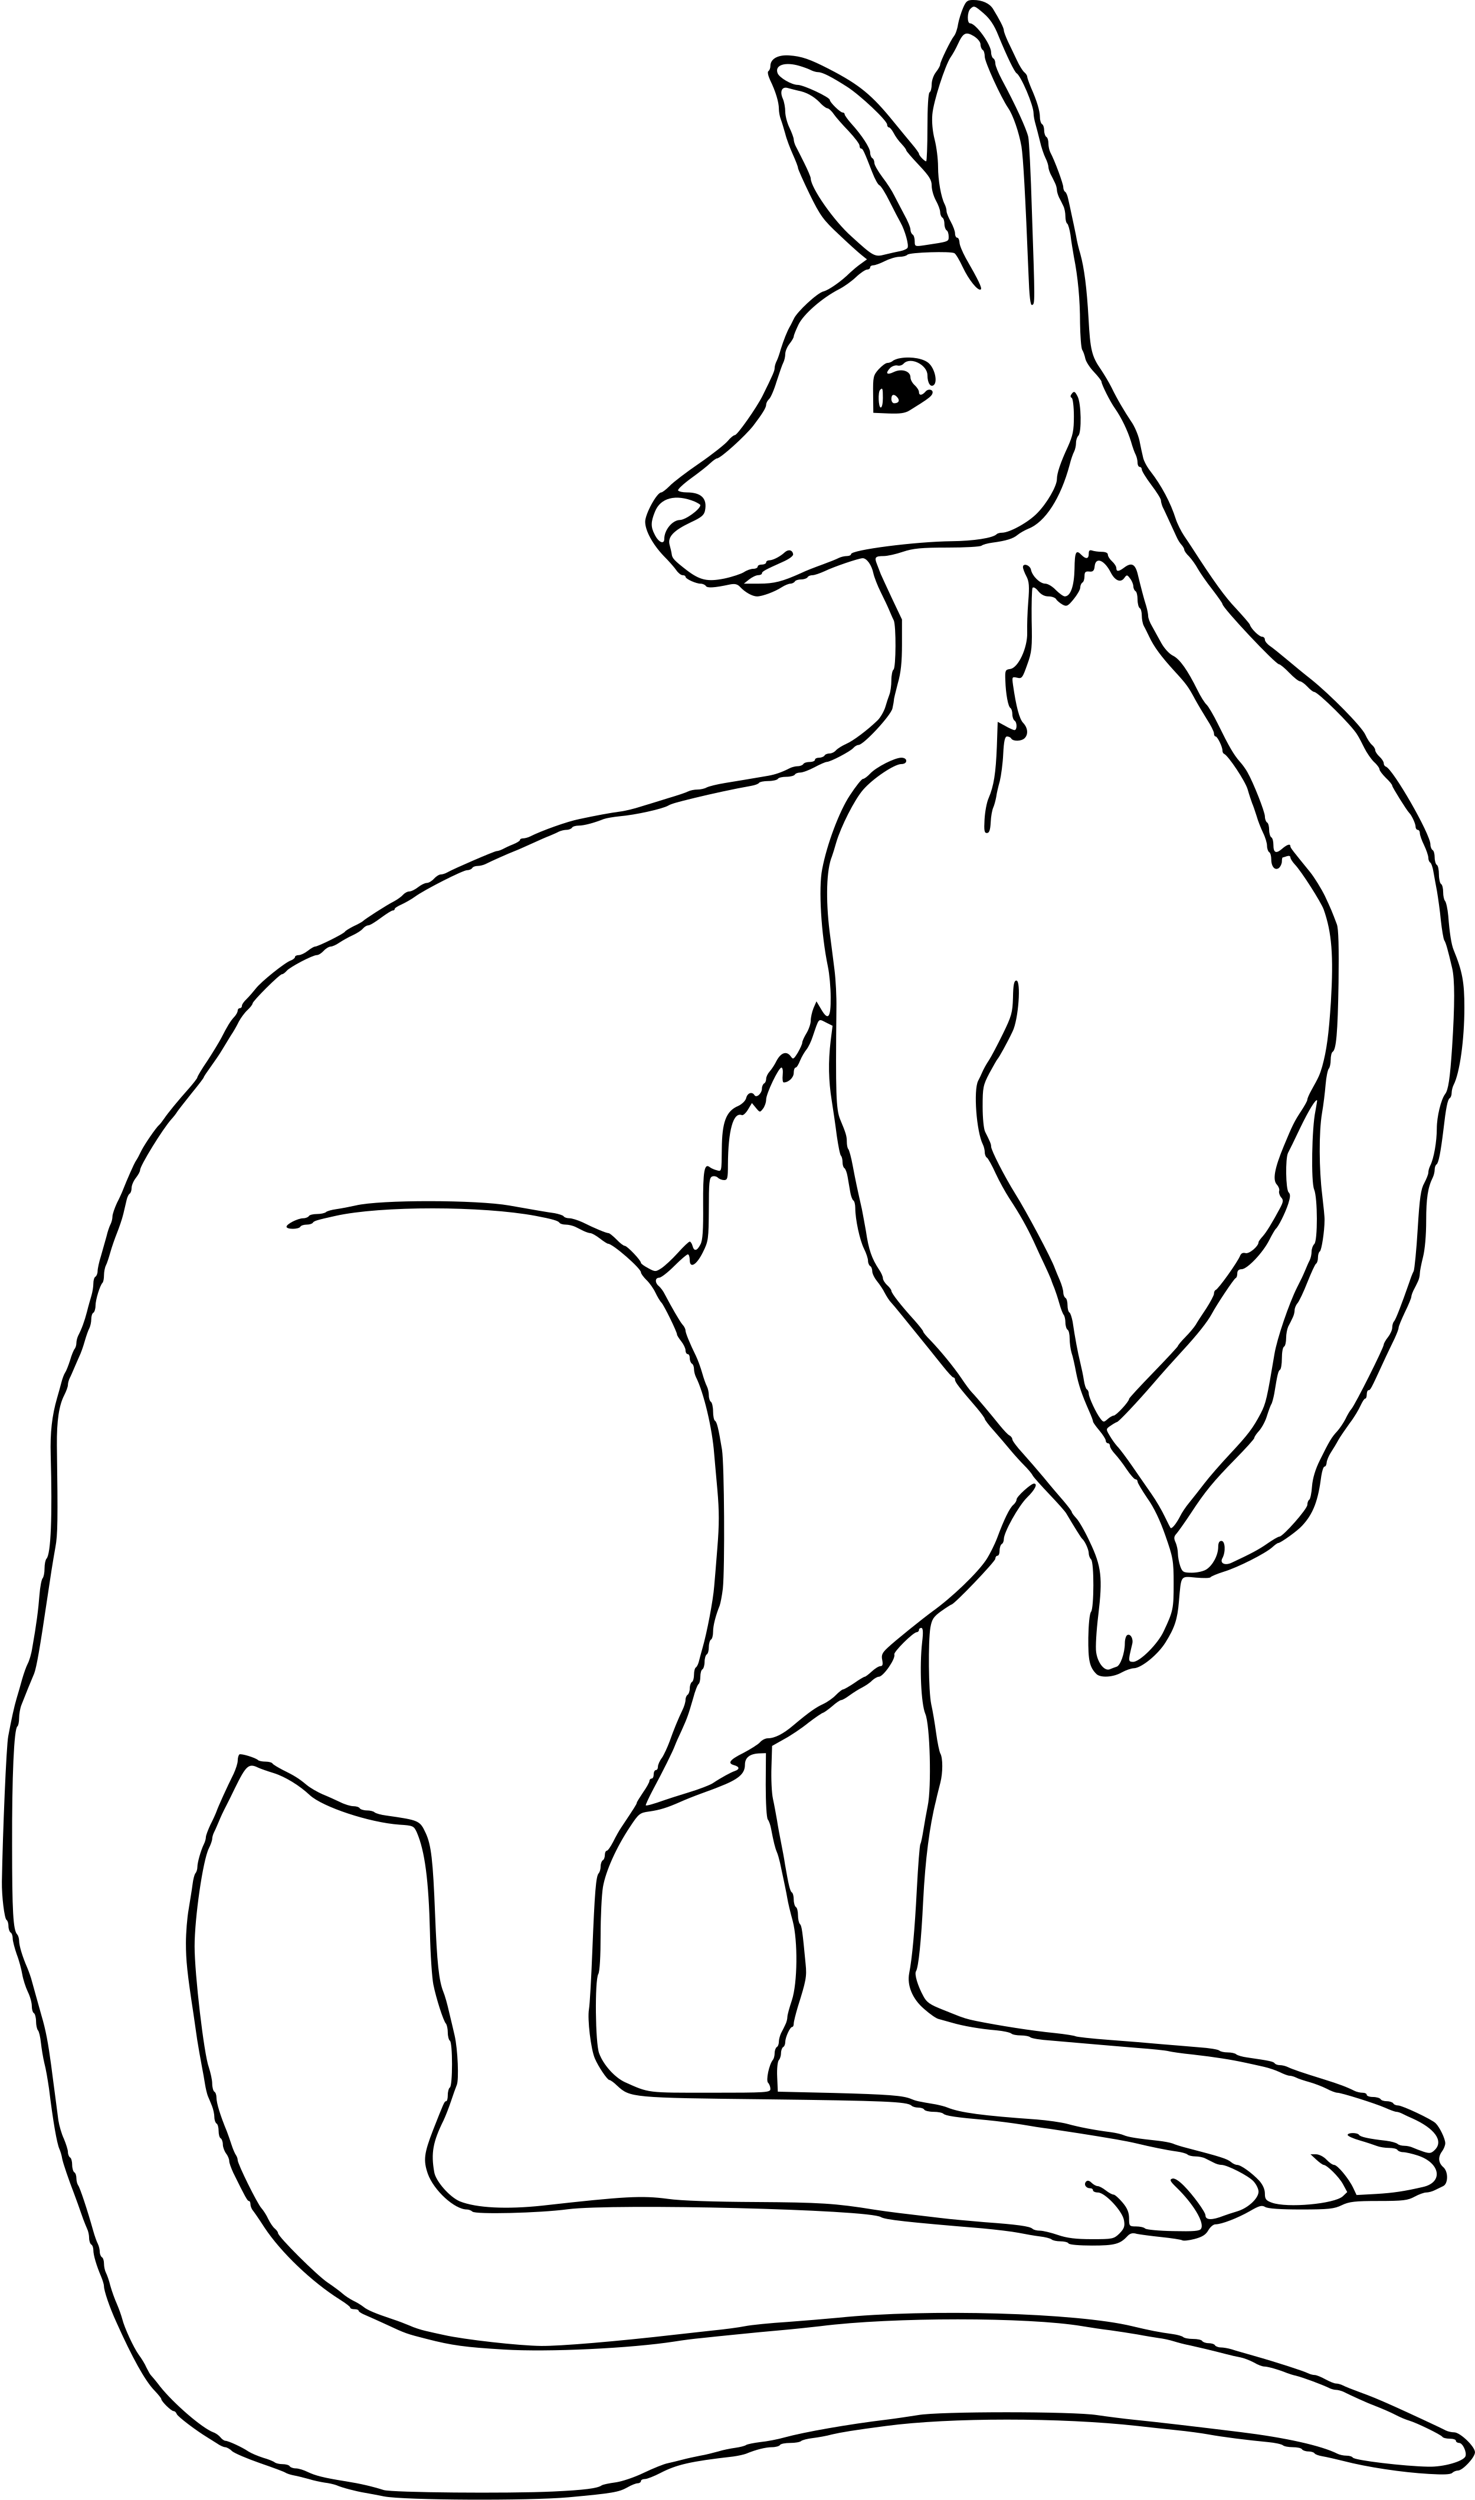
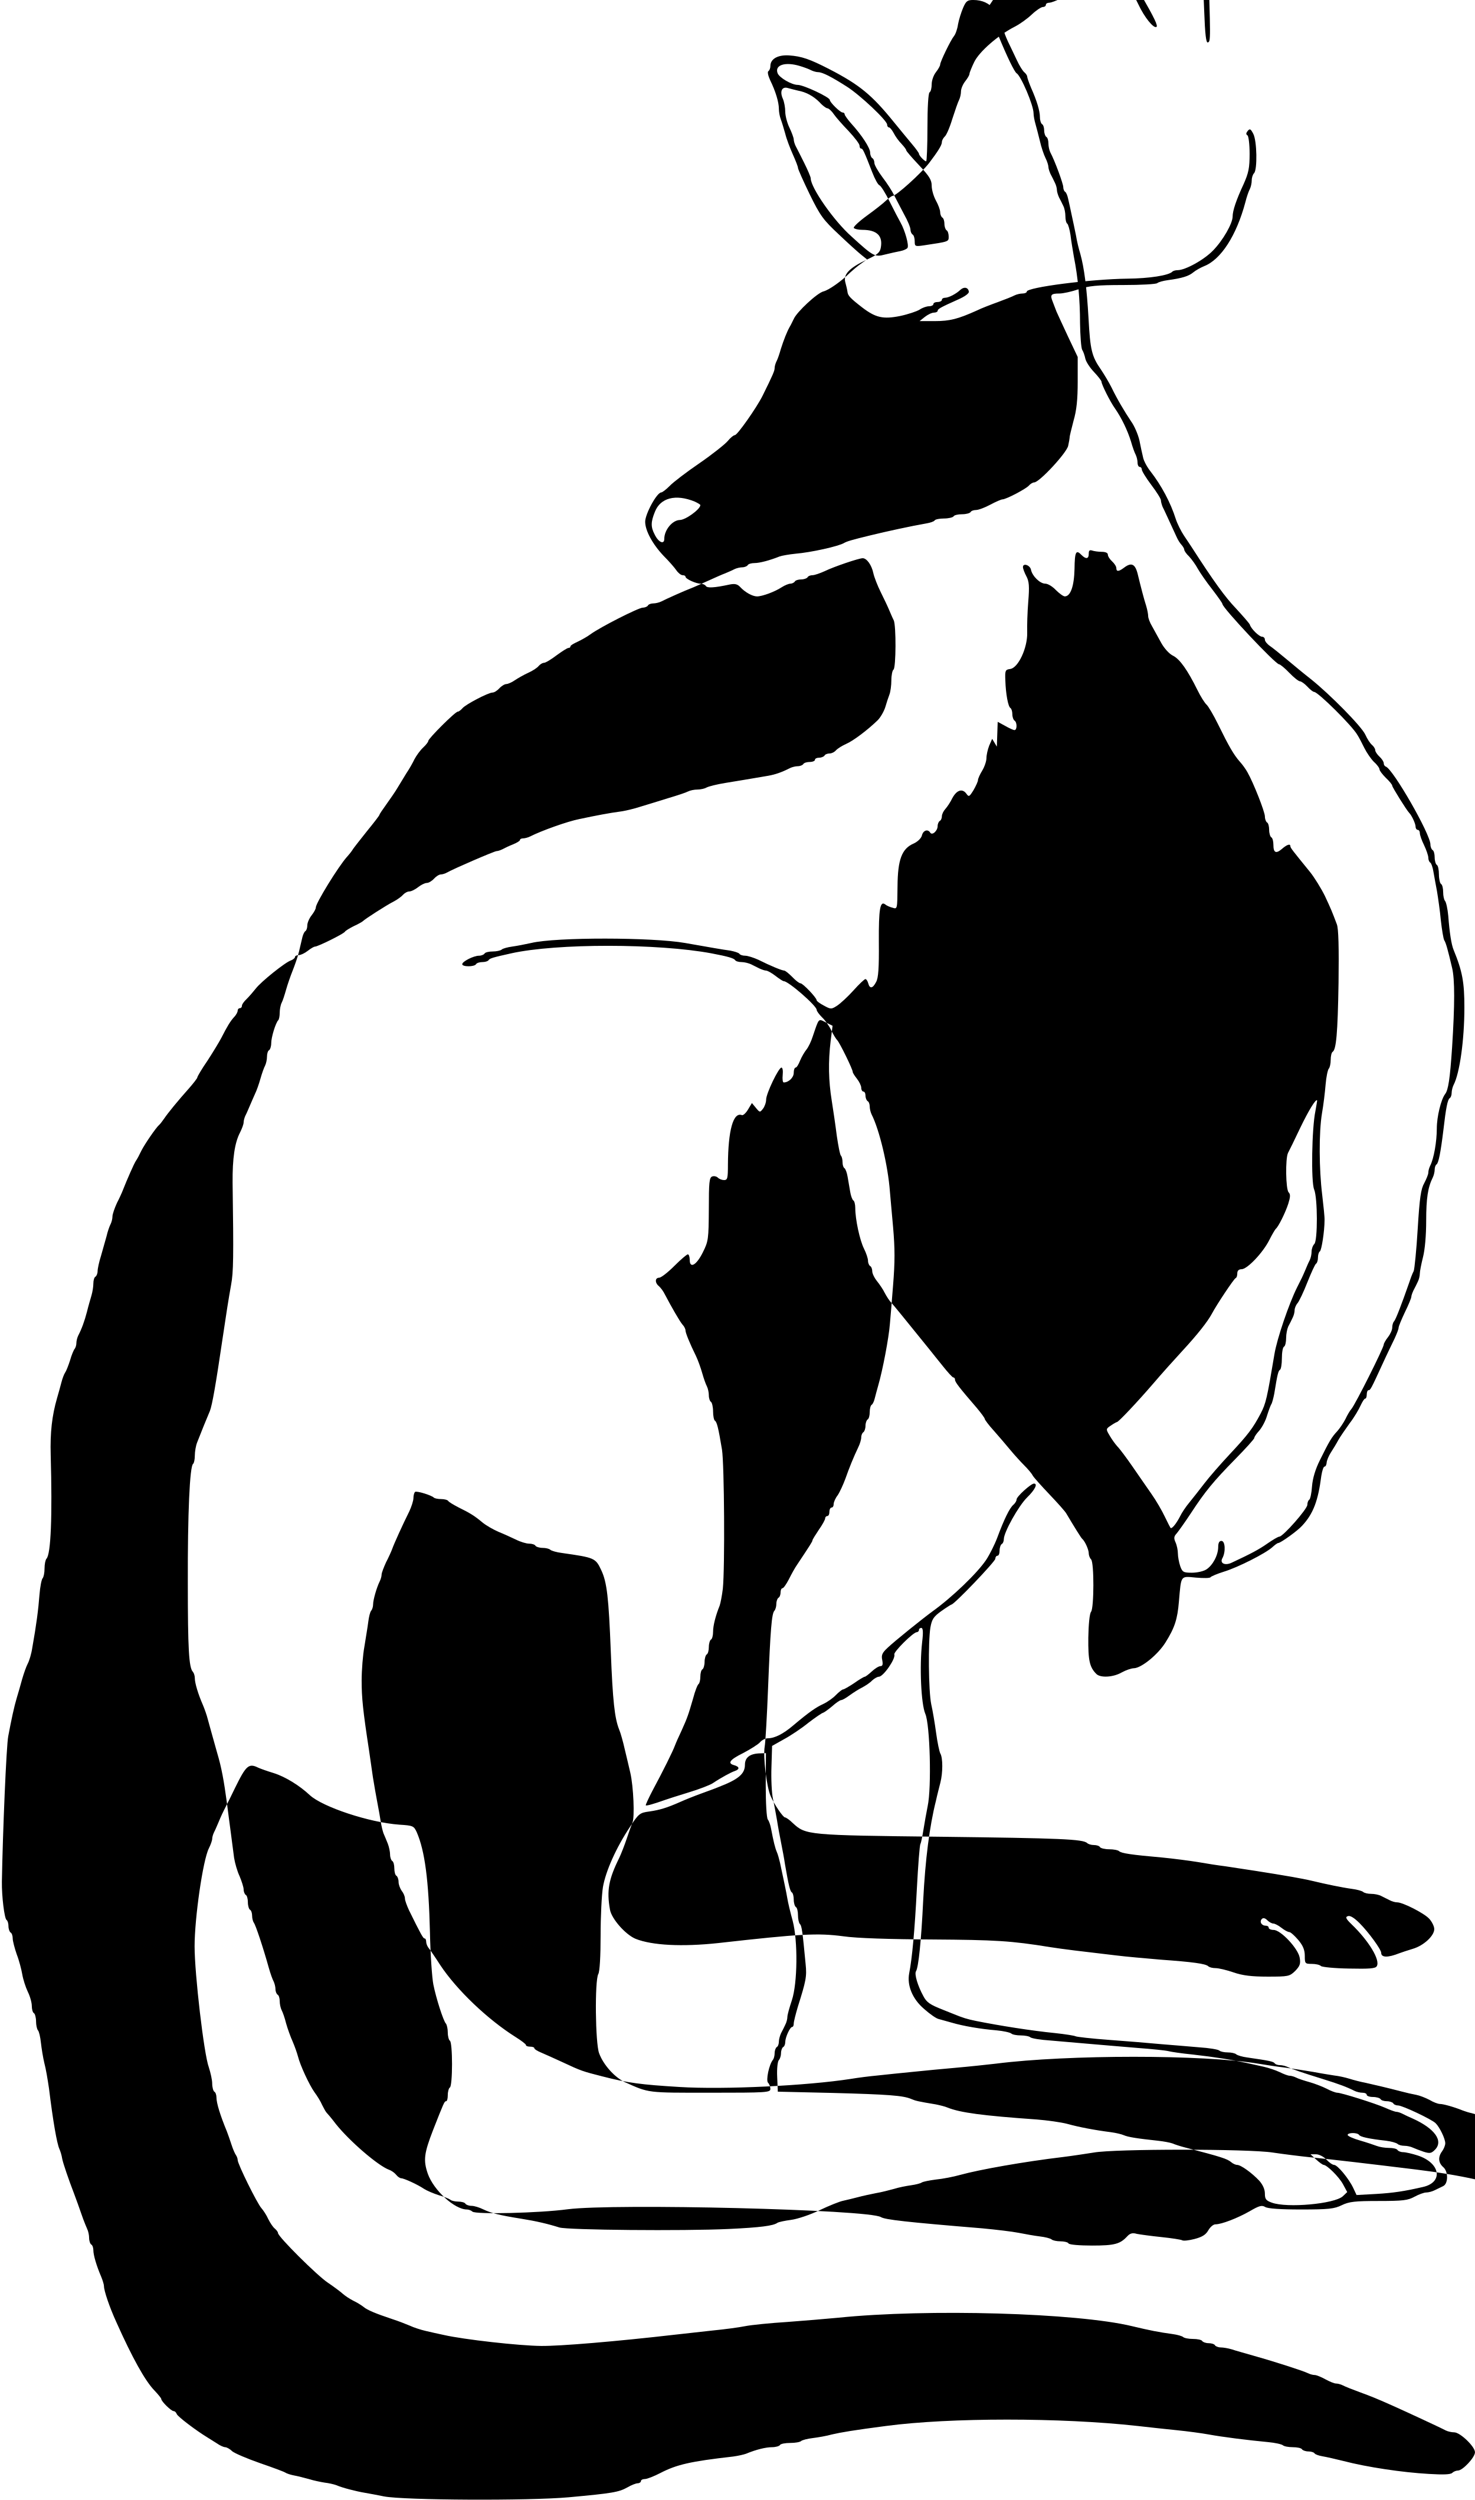
<svg xmlns="http://www.w3.org/2000/svg" version="1.0" width="695pt" height="1178pt" viewBox="0 0 695 1178" preserveAspectRatio="xMidYMid meet">
  <g transform="translate(0,1178) scale(0.1,-0.1)" fill="#000000" stroke="none">
-     <path d="M4538 11743 c-9 -21 -20 -56 -24 -78 -3 -22 -12 -47 -19 -55 -16 -20 -65 -121 -65 -134 0 -6 -9 -22 -20 -36 -11 -14 -20 -39 -20 -57 0 -17 -4 -35 -10 -38 -6 -4 -10 -70 -10 -166 0 -87 -3 -159 -6 -159 -8 0 -34 27 -34 36 0 3 -14 23 -31 43 -17 20 -57 69 -89 108 -102 126 -161 174 -300 246 -95 49 -133 62 -193 66 -53 3 -87 -17 -87 -50 0 -10 -4 -20 -9 -24 -6 -3 -2 -21 8 -43 25 -51 41 -103 41 -135 0 -14 4 -36 9 -49 5 -13 14 -43 21 -68 6 -25 23 -69 36 -98 13 -29 24 -57 24 -63 0 -6 25 -62 55 -124 50 -102 64 -121 138 -190 45 -43 93 -86 107 -97 l25 -20 -29 -21 c-16 -11 -38 -30 -50 -41 -41 -41 -101 -83 -126 -89 -29 -7 -126 -97 -140 -130 -6 -12 -14 -29 -19 -37 -13 -23 -28 -61 -42 -105 -6 -22 -15 -48 -20 -57 -5 -10 -9 -24 -9 -32 0 -13 -8 -32 -57 -131 -28 -56 -118 -184 -130 -185 -6 0 -22 -13 -35 -29 -13 -15 -72 -62 -133 -104 -60 -41 -123 -89 -139 -106 -17 -17 -35 -31 -40 -31 -21 0 -76 -102 -76 -138 0 -42 35 -106 86 -160 26 -26 53 -57 61 -69 9 -13 22 -23 29 -23 8 0 14 -3 14 -7 0 -11 50 -33 71 -33 10 0 21 -5 25 -11 6 -10 38 -9 112 7 25 5 37 2 50 -12 23 -25 58 -44 79 -44 25 0 84 22 116 43 14 9 33 17 41 17 8 0 18 5 21 10 3 6 17 10 30 10 13 0 27 5 30 10 3 6 14 10 24 10 9 0 35 9 57 19 43 21 161 61 179 61 19 0 42 -32 50 -70 4 -19 20 -60 35 -90 15 -30 33 -68 40 -85 7 -16 16 -38 21 -47 12 -24 11 -225 -1 -233 -5 -3 -10 -26 -10 -50 0 -24 -4 -54 -9 -67 -5 -13 -14 -40 -20 -61 -7 -21 -23 -48 -35 -60 -46 -45 -116 -98 -149 -112 -18 -8 -39 -21 -47 -29 -7 -9 -21 -16 -31 -16 -10 0 -21 -4 -24 -10 -3 -5 -15 -10 -26 -10 -10 0 -19 -4 -19 -10 0 -5 -11 -10 -24 -10 -14 0 -28 -4 -31 -10 -3 -5 -15 -10 -26 -10 -10 0 -27 -4 -37 -9 -37 -19 -68 -30 -102 -36 -84 -14 -139 -24 -203 -34 -38 -6 -77 -16 -87 -21 -10 -6 -30 -10 -44 -10 -15 0 -34 -4 -44 -9 -9 -5 -51 -19 -92 -31 -41 -13 -100 -31 -130 -40 -30 -10 -75 -21 -100 -24 -46 -6 -110 -18 -190 -35 -56 -11 -179 -55 -232 -82 -10 -5 -25 -9 -33 -9 -8 0 -15 -3 -15 -8 0 -4 -15 -13 -32 -20 -18 -7 -41 -18 -50 -23 -10 -5 -22 -9 -28 -9 -10 0 -200 -82 -232 -100 -10 -6 -24 -10 -31 -10 -8 0 -22 -9 -32 -20 -10 -11 -25 -20 -34 -20 -9 0 -27 -9 -41 -20 -14 -11 -32 -20 -41 -20 -9 0 -22 -7 -30 -16 -7 -8 -26 -22 -43 -31 -34 -17 -138 -84 -146 -93 -3 -3 -22 -14 -42 -23 -20 -10 -40 -22 -43 -27 -6 -10 -127 -70 -141 -70 -5 0 -20 -9 -34 -20 -14 -11 -33 -20 -42 -20 -10 0 -18 -4 -18 -9 0 -5 -9 -12 -19 -16 -26 -8 -141 -100 -166 -133 -11 -14 -30 -36 -42 -48 -13 -12 -23 -26 -23 -33 0 -6 -4 -11 -10 -11 -5 0 -10 -5 -10 -12 0 -6 -7 -20 -17 -30 -18 -20 -32 -43 -60 -98 -10 -19 -39 -67 -65 -107 -27 -39 -48 -75 -48 -79 0 -4 -17 -26 -37 -49 -57 -64 -101 -118 -120 -146 -9 -13 -19 -26 -23 -29 -15 -13 -67 -89 -83 -120 -9 -19 -21 -42 -27 -50 -9 -14 -42 -89 -60 -135 -4 -11 -17 -40 -29 -63 -11 -24 -21 -53 -21 -63 0 -11 -4 -27 -9 -37 -5 -9 -14 -35 -19 -57 -6 -22 -18 -63 -26 -92 -9 -28 -16 -61 -16 -72 0 -11 -5 -23 -10 -26 -6 -3 -10 -18 -10 -32 0 -15 -4 -40 -9 -57 -5 -17 -15 -51 -21 -76 -12 -46 -25 -81 -41 -112 -5 -10 -9 -26 -9 -36 0 -10 -4 -22 -8 -27 -5 -6 -15 -30 -22 -55 -8 -25 -18 -50 -23 -57 -5 -7 -13 -28 -18 -48 -5 -19 -14 -52 -20 -72 -24 -83 -33 -163 -30 -268 8 -290 1 -468 -20 -489 -5 -6 -9 -26 -9 -46 0 -20 -4 -40 -9 -46 -5 -5 -12 -40 -15 -79 -5 -66 -14 -138 -34 -250 -4 -27 -14 -60 -21 -73 -7 -13 -19 -47 -27 -75 -8 -29 -19 -68 -25 -87 -12 -40 -25 -100 -40 -180 -9 -44 -26 -455 -30 -685 -1 -70 12 -174 22 -181 5 -3 9 -16 9 -29 0 -13 5 -27 10 -30 6 -3 10 -16 10 -28 0 -12 9 -46 19 -75 11 -28 22 -71 26 -94 4 -24 16 -61 26 -82 11 -22 19 -52 19 -67 0 -15 4 -31 10 -34 5 -3 10 -21 10 -39 0 -17 4 -36 9 -42 5 -5 11 -31 14 -59 3 -27 10 -70 16 -95 7 -25 16 -79 22 -120 19 -155 37 -258 49 -285 5 -11 11 -31 13 -45 4 -22 32 -103 56 -165 8 -21 25 -68 43 -120 6 -16 15 -38 19 -47 5 -10 9 -29 9 -42 0 -14 5 -28 10 -31 6 -3 10 -16 10 -27 0 -23 15 -74 37 -125 7 -17 13 -37 13 -44 0 -22 26 -99 58 -169 75 -168 136 -278 180 -323 17 -18 32 -36 32 -40 0 -11 47 -57 58 -57 6 0 12 -6 15 -14 5 -12 87 -75 146 -111 9 -5 28 -18 43 -27 14 -10 32 -18 39 -18 7 0 22 -8 33 -19 12 -10 71 -35 131 -56 61 -21 115 -41 120 -45 6 -4 24 -10 40 -13 17 -3 48 -11 70 -17 22 -7 56 -14 75 -17 19 -2 44 -8 55 -12 27 -12 93 -29 135 -36 19 -3 60 -11 90 -17 95 -18 682 -21 870 -4 207 19 236 24 277 47 19 11 40 19 48 19 8 0 15 5 15 10 0 6 9 10 19 10 10 0 43 13 72 28 77 40 141 55 344 78 22 3 49 9 60 13 48 20 94 31 123 31 17 0 34 5 37 10 3 6 25 10 49 10 23 0 46 4 51 9 6 5 30 11 55 14 25 3 65 10 90 17 43 10 102 20 255 40 302 40 824 40 1185 0 52 -6 136 -15 185 -20 50 -5 117 -14 150 -20 65 -12 184 -27 280 -36 33 -3 64 -10 70 -15 5 -5 26 -9 46 -9 21 0 41 -4 44 -10 3 -5 17 -10 30 -10 13 0 26 -4 29 -9 3 -5 20 -11 38 -14 18 -3 62 -13 98 -22 111 -29 278 -54 403 -61 67 -4 102 -3 110 5 6 6 18 11 27 11 22 0 80 62 80 86 0 27 -70 94 -98 94 -12 0 -30 4 -40 9 -22 12 -184 87 -242 113 -83 37 -105 46 -165 68 -33 12 -68 26 -77 31 -10 5 -24 9 -33 9 -8 0 -30 9 -50 20 -20 11 -42 20 -50 20 -9 0 -23 4 -33 9 -20 10 -146 51 -252 81 -41 12 -89 25 -106 31 -17 5 -40 9 -52 9 -11 0 -24 5 -27 10 -3 6 -17 10 -30 10 -13 0 -27 5 -30 10 -3 6 -23 10 -44 10 -20 0 -41 4 -46 9 -6 5 -28 11 -50 14 -66 9 -106 17 -190 37 -260 63 -966 83 -1385 40 -52 -5 -160 -14 -240 -20 -80 -5 -170 -14 -200 -20 -30 -6 -98 -15 -150 -20 -52 -6 -133 -15 -180 -20 -278 -32 -542 -54 -630 -53 -103 1 -364 30 -460 52 -25 5 -63 14 -85 19 -22 5 -56 16 -75 25 -19 8 -55 22 -80 30 -81 27 -119 43 -137 58 -10 8 -31 21 -48 29 -16 8 -39 23 -50 33 -11 10 -42 33 -70 52 -50 33 -235 217 -235 234 0 5 -7 14 -15 21 -9 7 -22 27 -31 45 -8 18 -23 41 -32 51 -20 22 -112 208 -112 227 0 7 -4 17 -8 23 -4 5 -14 27 -21 49 -7 22 -17 50 -22 63 -31 75 -49 133 -49 160 0 11 -4 24 -10 27 -5 3 -10 21 -10 38 0 18 -8 52 -16 77 -23 62 -67 440 -67 570 0 133 39 405 67 461 9 18 16 38 16 46 0 7 4 21 9 31 5 9 14 31 21 47 12 29 19 44 39 83 5 9 22 44 38 77 53 108 65 119 111 96 9 -4 42 -16 72 -25 54 -17 121 -58 170 -104 61 -56 281 -129 422 -139 65 -4 68 -6 82 -36 38 -88 56 -225 62 -472 2 -104 10 -215 16 -245 13 -65 47 -171 59 -184 5 -6 9 -25 9 -42 0 -18 5 -36 10 -39 6 -3 10 -52 10 -110 0 -58 -4 -107 -10 -110 -5 -3 -10 -19 -10 -36 0 -16 -3 -29 -8 -29 -8 0 -11 -8 -61 -135 -43 -111 -47 -143 -25 -207 28 -78 126 -168 184 -168 9 0 21 -5 26 -10 14 -14 316 -7 449 11 219 28 1419 -1 1476 -37 20 -12 115 -23 479 -53 63 -6 140 -15 170 -21 30 -6 75 -14 100 -17 25 -3 49 -9 55 -14 5 -5 24 -9 41 -9 18 0 36 -4 39 -10 3 -6 52 -10 111 -10 106 0 132 7 166 44 13 14 25 17 45 11 16 -3 67 -10 115 -15 49 -5 93 -12 98 -15 6 -4 32 -1 59 6 34 9 52 19 64 40 9 16 24 29 34 29 29 0 104 29 162 62 44 26 57 29 72 20 12 -8 73 -12 169 -12 131 0 157 3 192 20 35 17 62 20 175 20 114 0 137 3 168 20 20 11 45 20 55 20 11 0 30 5 43 12 12 6 29 14 37 18 24 11 25 68 1 89 -24 21 -26 48 -6 75 8 11 15 28 15 38 0 21 -26 75 -45 94 -17 18 -157 84 -177 84 -9 0 -20 4 -23 10 -3 5 -17 10 -30 10 -13 0 -27 4 -30 10 -3 5 -19 10 -36 10 -16 0 -29 5 -29 10 0 6 -9 10 -20 10 -11 0 -28 4 -38 9 -36 18 -70 31 -147 55 -97 30 -144 46 -167 57 -10 5 -27 9 -37 9 -11 0 -22 4 -25 9 -6 8 -24 12 -128 27 -24 3 -47 10 -53 15 -5 5 -23 9 -40 9 -17 0 -35 4 -40 9 -6 5 -48 12 -95 15 -47 4 -128 11 -180 15 -52 5 -162 14 -244 20 -81 6 -153 14 -158 17 -5 3 -49 10 -96 15 -111 11 -262 35 -372 57 -44 9 -63 15 -107 33 -13 5 -35 14 -50 20 -61 24 -77 35 -92 64 -27 49 -43 104 -35 117 12 18 25 146 34 333 10 196 30 351 60 470 6 28 16 66 21 86 12 47 12 116 0 137 -5 9 -14 53 -20 97 -6 44 -16 105 -23 135 -13 63 -15 293 -4 362 7 39 15 51 51 77 24 17 46 31 48 31 13 0 207 203 207 216 0 8 5 14 10 14 6 0 10 11 10 24 0 14 5 28 10 31 6 3 10 14 10 23 0 33 70 158 110 197 37 36 51 65 32 65 -14 0 -82 -61 -82 -75 0 -7 -7 -18 -15 -25 -17 -14 -43 -66 -76 -155 -12 -32 -35 -78 -52 -104 -42 -63 -161 -177 -253 -243 -49 -36 -176 -138 -211 -171 -26 -24 -31 -35 -26 -58 4 -21 2 -29 -8 -29 -8 0 -26 -11 -41 -25 -15 -14 -30 -25 -33 -25 -4 0 -26 -13 -50 -30 -24 -16 -48 -30 -53 -30 -4 0 -19 -12 -33 -26 -13 -14 -40 -33 -59 -42 -35 -16 -67 -38 -143 -102 -47 -40 -87 -60 -119 -60 -11 0 -28 -8 -37 -19 -9 -10 -44 -32 -78 -50 -65 -32 -77 -49 -43 -58 25 -7 26 -19 3 -27 -18 -6 -63 -30 -105 -58 -12 -8 -63 -28 -113 -43 -49 -15 -99 -31 -110 -35 -56 -20 -89 -29 -92 -26 -2 1 13 34 33 72 49 91 95 184 104 209 4 11 18 43 31 70 28 62 32 74 55 153 9 35 21 65 26 68 4 3 8 18 8 34 0 16 4 32 10 35 5 3 10 19 10 35 0 16 5 32 10 35 6 3 10 19 10 35 0 16 5 32 10 35 6 3 10 20 10 37 0 29 12 76 31 123 4 11 11 47 15 80 10 98 7 585 -4 655 -17 103 -24 130 -33 136 -5 3 -9 23 -9 44 0 21 -5 42 -10 45 -5 3 -10 17 -10 31 0 13 -4 32 -9 42 -5 9 -15 37 -22 62 -7 25 -20 61 -29 80 -30 61 -50 110 -50 122 0 6 -6 19 -14 27 -13 15 -52 83 -83 142 -7 15 -20 32 -28 39 -20 16 -19 40 1 40 9 0 41 25 71 55 30 30 59 55 64 55 5 0 9 -12 9 -26 0 -43 32 -25 62 36 26 52 27 62 28 203 0 125 2 149 16 154 8 3 20 1 27 -6 6 -6 19 -11 29 -11 16 0 18 9 18 73 1 162 25 249 66 233 6 -2 19 10 29 27 l18 30 19 -23 c18 -22 19 -22 33 -4 8 10 15 30 15 43 0 29 59 151 72 151 6 0 8 -16 6 -35 -2 -19 0 -35 5 -35 23 0 47 23 47 45 0 14 4 25 9 25 5 0 14 15 21 33 7 17 21 41 30 52 9 11 22 38 29 60 31 91 26 86 62 68 l32 -16 -9 -71 c-12 -100 -10 -188 5 -281 7 -44 18 -119 24 -167 7 -47 15 -90 20 -94 4 -4 7 -18 7 -30 0 -13 4 -25 9 -28 5 -3 12 -22 15 -41 3 -19 9 -51 12 -70 3 -19 10 -38 15 -41 5 -3 9 -19 9 -36 0 -53 21 -151 41 -191 11 -22 19 -47 19 -57 0 -11 5 -22 10 -25 6 -3 10 -15 10 -25 0 -10 10 -31 23 -47 12 -15 29 -40 36 -55 8 -15 21 -36 30 -45 14 -15 56 -67 179 -219 13 -16 42 -53 65 -81 23 -29 45 -53 49 -53 5 0 8 -5 8 -11 0 -11 21 -38 103 -133 20 -24 37 -47 37 -51 0 -4 19 -30 43 -56 23 -26 58 -67 77 -90 19 -23 49 -56 66 -73 17 -17 35 -38 40 -48 5 -9 41 -49 79 -89 39 -41 75 -81 80 -91 35 -59 69 -114 74 -118 13 -11 31 -51 31 -68 0 -10 5 -23 11 -29 15 -15 14 -229 0 -247 -7 -8 -12 -60 -13 -122 -1 -108 6 -139 38 -171 19 -19 79 -16 119 7 20 11 46 20 58 20 35 1 113 64 149 122 43 69 56 108 63 193 11 125 6 119 80 112 35 -3 67 -3 69 2 3 4 31 16 63 26 66 20 198 87 229 116 11 10 23 19 27 19 11 0 92 58 113 82 52 56 75 117 90 235 4 24 10 43 15 43 5 0 9 8 10 18 0 9 9 31 19 47 11 17 27 43 36 60 9 16 34 52 54 80 21 27 43 65 51 83 8 17 17 32 21 32 5 0 8 9 8 20 0 11 4 20 8 20 9 0 11 3 67 125 20 44 46 97 56 118 10 22 19 44 19 51 0 7 14 40 30 74 17 34 30 67 30 72 0 6 5 19 10 30 6 11 15 29 20 40 6 11 10 29 10 39 0 11 7 46 15 78 9 35 15 102 15 172 0 105 8 157 31 203 5 10 9 27 9 37 0 11 4 22 9 25 9 6 19 54 32 161 12 105 20 145 30 151 5 3 9 14 9 25 0 10 4 27 9 37 29 55 51 213 51 365 0 118 -9 170 -51 272 -10 24 -19 80 -25 160 -3 33 -10 64 -15 70 -5 5 -9 24 -9 41 0 18 -4 36 -10 39 -5 3 -10 24 -10 45 0 21 -4 42 -10 45 -5 3 -10 19 -10 35 0 16 -4 32 -10 35 -5 3 -10 15 -10 26 0 49 -176 355 -210 367 -6 2 -10 9 -10 16 0 7 -9 21 -20 31 -11 10 -20 24 -20 30 0 7 -7 18 -15 25 -9 7 -23 29 -32 49 -18 39 -166 189 -256 261 -32 25 -83 67 -115 94 -31 26 -67 55 -79 63 -13 9 -23 22 -23 29 0 8 -6 14 -13 14 -14 0 -52 37 -58 57 -2 6 -32 40 -65 76 -51 53 -106 129 -209 289 -5 8 -22 33 -36 54 -14 21 -32 57 -39 79 -24 76 -67 157 -119 224 -16 20 -32 50 -35 66 -4 17 -12 52 -17 79 -6 27 -23 68 -39 90 -32 48 -66 105 -93 161 -11 22 -33 59 -49 83 -44 63 -51 93 -59 242 -8 141 -20 237 -39 305 -7 22 -16 60 -20 85 -5 25 -14 68 -20 95 -6 28 -13 62 -17 78 -3 15 -9 30 -14 33 -5 3 -9 13 -9 22 0 16 -40 125 -61 164 -5 10 -9 29 -9 42 0 14 -4 28 -10 31 -5 3 -10 17 -10 30 0 13 -4 27 -10 30 -5 3 -10 18 -10 32 0 30 -14 77 -42 140 -10 24 -18 47 -18 52 0 5 -6 14 -13 20 -8 6 -24 32 -36 58 -13 27 -31 66 -42 88 -10 22 -19 45 -19 52 0 12 -21 52 -51 101 -16 26 -51 42 -93 42 -28 0 -34 -5 -48 -37z m98 -27 c28 -24 49 -55 68 -103 40 -98 76 -172 86 -178 21 -13 80 -151 80 -189 0 -11 4 -33 9 -50 5 -17 14 -53 21 -81 6 -27 18 -63 26 -79 8 -16 14 -35 14 -43 0 -7 5 -22 10 -33 6 -11 15 -29 20 -40 6 -11 10 -27 10 -35 0 -8 5 -24 10 -35 6 -11 15 -29 20 -40 6 -11 10 -33 10 -49 0 -17 4 -32 9 -35 4 -3 11 -27 15 -53 3 -27 11 -73 16 -103 19 -95 29 -201 29 -313 1 -59 5 -115 10 -125 6 -9 12 -28 15 -42 3 -14 21 -42 41 -63 19 -20 35 -41 35 -45 0 -13 41 -95 64 -127 30 -43 59 -103 75 -155 7 -25 17 -53 22 -62 5 -10 9 -27 9 -38 0 -11 5 -20 10 -20 6 0 10 -6 10 -12 0 -7 20 -40 45 -73 25 -33 45 -65 45 -72 0 -7 4 -21 8 -31 8 -15 33 -71 66 -142 6 -14 17 -31 24 -38 6 -7 12 -17 12 -22 0 -5 10 -20 23 -32 12 -13 31 -39 41 -58 11 -19 41 -63 68 -97 26 -34 48 -65 48 -69 0 -18 250 -284 267 -284 5 0 27 -18 48 -40 21 -22 44 -40 50 -40 6 0 22 -11 35 -25 13 -14 27 -25 32 -25 18 0 180 -160 204 -203 8 -12 22 -40 33 -62 11 -22 31 -51 45 -65 15 -13 26 -29 26 -35 0 -6 14 -24 30 -40 17 -16 30 -32 30 -37 0 -7 68 -116 80 -128 12 -12 30 -51 30 -65 0 -8 5 -15 10 -15 6 0 10 -7 10 -15 0 -9 9 -35 20 -57 11 -23 20 -50 20 -59 0 -10 4 -20 9 -23 5 -3 12 -23 15 -43 4 -21 11 -63 17 -93 5 -30 14 -92 18 -136 5 -45 12 -87 16 -94 8 -12 17 -45 37 -130 13 -54 13 -172 0 -375 -10 -149 -18 -201 -33 -220 -19 -25 -39 -106 -39 -162 0 -62 -14 -142 -31 -175 -5 -10 -9 -24 -9 -33 0 -8 -9 -30 -19 -49 -16 -28 -22 -69 -31 -216 -6 -100 -15 -190 -19 -199 -5 -9 -14 -32 -20 -51 -37 -106 -64 -176 -72 -185 -5 -5 -9 -18 -9 -30 0 -11 -9 -31 -20 -45 -11 -14 -20 -30 -20 -35 0 -15 -134 -282 -152 -303 -8 -9 -20 -30 -28 -47 -8 -16 -25 -42 -38 -57 -28 -30 -38 -47 -83 -138 -21 -42 -34 -85 -37 -123 -2 -31 -8 -60 -13 -63 -5 -3 -9 -14 -9 -24 0 -20 -115 -150 -132 -150 -6 0 -31 -15 -57 -33 -40 -28 -76 -47 -168 -90 -32 -15 -57 -2 -43 22 16 30 13 81 -5 81 -10 0 -15 -10 -15 -28 0 -39 -25 -86 -55 -106 -13 -9 -44 -16 -69 -16 -40 0 -45 3 -55 31 -6 18 -11 45 -11 60 0 15 -5 39 -11 52 -9 20 -8 28 6 43 9 11 39 53 66 94 68 104 107 151 210 256 49 50 89 94 89 99 0 5 10 20 23 34 13 15 30 46 37 71 8 25 17 50 21 55 3 6 9 27 13 48 15 93 19 108 27 113 5 3 9 27 9 54 0 27 4 52 10 55 6 3 10 22 10 41 0 19 5 43 10 54 6 11 15 29 20 40 6 11 10 27 10 37 0 9 6 24 13 32 8 9 29 53 47 99 18 45 36 85 41 88 5 3 9 16 9 29 0 13 4 26 9 29 8 5 22 95 22 146 1 14 -5 68 -11 120 -15 121 -16 295 -1 385 7 39 14 99 17 135 3 36 10 69 15 75 5 5 9 24 9 41 0 18 4 35 9 38 17 11 24 85 28 326 2 167 0 254 -8 275 -23 61 -27 71 -57 135 -18 36 -49 86 -69 111 -82 101 -93 114 -93 122 0 13 -16 8 -40 -13 -28 -24 -40 -18 -40 20 0 16 -4 32 -10 35 -5 3 -10 19 -10 35 0 16 -4 32 -10 35 -5 3 -10 16 -10 28 0 22 -54 159 -82 208 -7 13 -23 36 -36 50 -29 33 -52 73 -102 175 -22 45 -47 87 -55 94 -8 7 -28 38 -43 69 -47 95 -83 145 -114 161 -18 8 -42 35 -56 60 -14 25 -33 60 -43 78 -11 18 -19 40 -19 49 0 9 -4 30 -9 47 -11 34 -25 88 -41 154 -12 46 -30 53 -64 27 -25 -19 -36 -19 -36 -2 0 8 -9 22 -20 32 -11 10 -20 24 -20 32 0 8 -11 13 -29 13 -16 0 -36 3 -45 6 -12 4 -16 0 -16 -15 0 -25 -13 -27 -34 -6 -26 27 -32 16 -33 -66 -2 -82 -19 -129 -46 -129 -7 0 -26 14 -42 30 -16 17 -38 30 -50 30 -25 0 -61 36 -67 65 -4 22 -38 34 -38 13 0 -7 7 -26 16 -43 13 -24 15 -47 9 -120 -4 -49 -6 -115 -5 -145 2 -72 -42 -167 -80 -172 -23 -3 -25 -7 -23 -53 2 -65 13 -124 24 -131 5 -3 9 -16 9 -29 0 -13 5 -27 10 -30 13 -8 13 -45 0 -45 -5 0 -25 9 -44 20 l-35 19 -4 -117 c-5 -125 -14 -185 -39 -243 -9 -20 -17 -65 -19 -100 -3 -52 -1 -64 11 -64 11 0 16 13 18 50 1 28 7 59 12 70 5 11 11 34 14 50 2 17 10 50 17 75 6 25 14 82 16 128 3 60 8 82 18 82 8 0 17 -4 20 -10 9 -14 48 -13 63 2 18 18 15 49 -7 72 -18 19 -33 76 -48 180 -5 37 -4 38 19 33 23 -6 26 -1 48 61 22 60 24 81 21 209 -1 79 1 147 4 153 4 6 15 0 27 -15 13 -16 29 -25 48 -25 16 0 33 -6 37 -14 4 -7 18 -18 30 -25 19 -10 25 -7 52 26 17 21 31 45 31 55 0 9 5 20 10 23 6 3 10 17 10 30 0 20 5 24 23 22 17 -2 23 4 25 26 5 44 45 29 75 -29 20 -40 47 -51 64 -28 12 17 14 17 28 -2 8 -10 15 -27 15 -36 0 -9 5 -20 10 -23 6 -3 10 -21 10 -40 0 -19 5 -37 10 -40 6 -3 10 -19 10 -36 0 -16 4 -37 9 -47 5 -9 17 -33 26 -52 22 -47 55 -92 118 -161 58 -63 67 -76 98 -134 12 -22 37 -64 55 -93 19 -29 34 -59 34 -67 0 -8 3 -15 8 -15 8 0 32 -48 32 -66 0 -7 3 -14 8 -16 20 -9 100 -129 111 -168 7 -25 17 -54 21 -65 5 -11 14 -38 21 -60 6 -22 20 -57 30 -78 11 -22 19 -49 19 -62 0 -13 5 -27 10 -30 6 -3 10 -19 10 -34 0 -35 18 -55 37 -40 7 7 13 20 13 30 0 11 2 19 4 19 2 0 11 3 20 6 9 3 16 1 16 -5 0 -7 10 -22 21 -34 31 -32 123 -177 136 -212 38 -108 47 -216 34 -435 -10 -154 -20 -229 -41 -305 -12 -41 -17 -51 -51 -112 -10 -18 -19 -38 -19 -44 0 -6 -13 -29 -28 -52 -33 -50 -42 -68 -83 -167 -44 -106 -53 -159 -33 -181 9 -10 14 -24 11 -31 -2 -7 2 -20 9 -29 12 -13 11 -21 -4 -50 -38 -71 -65 -115 -83 -135 -10 -11 -19 -23 -19 -27 0 -19 -45 -57 -62 -51 -12 3 -20 -1 -25 -13 -12 -30 -101 -155 -115 -161 -5 -2 -8 -10 -8 -18 0 -7 -17 -39 -37 -70 -21 -31 -43 -65 -49 -76 -7 -11 -28 -37 -48 -57 -20 -20 -36 -40 -36 -43 0 -3 -52 -59 -115 -124 -63 -65 -115 -121 -115 -125 0 -13 -61 -79 -73 -79 -6 0 -19 -8 -29 -17 -17 -15 -19 -15 -33 3 -21 27 -55 101 -55 118 0 8 -4 17 -9 20 -5 3 -11 23 -14 43 -3 21 -11 58 -17 83 -11 44 -25 118 -36 193 -4 20 -10 40 -15 43 -5 3 -9 18 -9 34 0 16 -4 32 -10 35 -5 3 -10 15 -10 25 0 11 -7 36 -16 57 -9 21 -20 47 -24 58 -16 46 -135 269 -186 350 -51 82 -114 205 -114 223 0 12 -5 23 -28 69 -7 13 -12 66 -12 119 0 89 2 101 32 158 18 33 35 63 38 66 7 7 46 77 71 130 28 56 41 240 18 240 -11 0 -15 -20 -16 -80 -2 -72 -7 -88 -48 -172 -25 -51 -54 -106 -65 -123 -11 -16 -25 -41 -31 -55 -6 -14 -15 -33 -20 -42 -23 -44 -8 -241 22 -300 5 -10 9 -27 9 -37 0 -11 5 -23 11 -26 5 -4 24 -37 40 -73 17 -37 46 -89 64 -117 52 -79 83 -135 116 -205 16 -36 39 -85 51 -110 12 -25 25 -55 30 -67 4 -13 12 -33 17 -45 5 -13 15 -43 22 -68 7 -25 16 -49 21 -55 4 -5 8 -21 8 -36 0 -15 5 -31 10 -34 6 -3 10 -22 10 -42 0 -20 4 -50 9 -67 6 -17 15 -58 21 -91 12 -60 26 -102 61 -182 11 -24 19 -46 19 -50 0 -5 14 -24 30 -43 16 -19 30 -41 30 -47 0 -7 5 -13 10 -13 6 0 10 -6 10 -13 0 -7 10 -23 23 -37 13 -14 38 -46 55 -72 18 -27 37 -48 42 -48 6 0 10 -5 10 -11 0 -6 21 -41 46 -78 31 -43 60 -104 85 -176 36 -103 39 -117 39 -227 0 -117 -2 -129 -47 -224 -27 -59 -112 -144 -144 -144 -19 0 -21 4 -16 33 4 17 9 41 12 52 6 24 -9 50 -24 41 -6 -4 -11 -21 -11 -38 0 -47 -21 -106 -39 -111 -9 -3 -23 -8 -32 -12 -25 -10 -57 30 -64 80 -4 23 1 102 10 176 21 175 15 229 -40 344 -23 50 -52 100 -64 112 -11 12 -21 25 -21 29 0 4 -17 26 -37 50 -21 24 -63 73 -93 110 -30 36 -76 89 -102 118 -27 29 -48 58 -48 64 0 6 -6 15 -14 19 -8 4 -28 26 -46 48 -36 45 -107 130 -131 155 -9 9 -31 39 -49 66 -38 56 -99 130 -147 180 -18 18 -33 36 -33 40 0 4 -19 28 -42 54 -62 68 -108 127 -108 138 0 5 -9 17 -20 27 -11 10 -20 25 -20 33 0 7 -8 26 -18 40 -35 53 -49 94 -62 182 -5 30 -14 76 -19 103 -23 102 -30 135 -43 204 -7 39 -17 75 -21 79 -4 4 -7 20 -7 35 0 25 -4 40 -31 104 -20 48 -22 123 -18 525 1 52 -3 133 -9 180 -6 47 -16 128 -23 180 -19 154 -15 293 11 355 4 11 13 40 20 65 22 75 86 202 127 249 46 53 147 121 180 121 14 0 23 6 23 15 0 9 -9 15 -23 15 -31 0 -118 -44 -147 -75 -13 -14 -28 -25 -34 -25 -6 0 -34 -35 -62 -78 -49 -74 -108 -230 -130 -347 -18 -89 -5 -306 27 -460 7 -33 13 -98 13 -144 1 -97 -12 -113 -45 -56 l-22 37 -14 -32 c-7 -18 -13 -44 -13 -59 0 -14 -9 -41 -20 -59 -11 -18 -20 -38 -20 -45 0 -6 -10 -28 -21 -47 -20 -32 -22 -33 -34 -16 -19 25 -45 17 -66 -22 -9 -19 -24 -41 -33 -51 -9 -10 -16 -25 -16 -34 0 -9 -4 -19 -10 -22 -5 -3 -10 -14 -10 -24 0 -23 -26 -46 -35 -31 -11 18 -33 11 -39 -13 -3 -13 -19 -29 -38 -38 -57 -24 -76 -76 -77 -202 -1 -108 -1 -108 -23 -101 -13 3 -28 10 -34 15 -25 20 -32 -19 -31 -178 1 -120 -2 -168 -13 -187 -16 -31 -30 -33 -37 -6 -3 11 -9 20 -13 20 -5 0 -30 -24 -57 -54 -26 -29 -61 -61 -76 -71 -28 -18 -30 -18 -63 0 -19 10 -34 21 -34 25 0 12 -65 80 -76 80 -6 0 -23 13 -39 30 -16 16 -33 30 -38 30 -10 0 -62 21 -122 51 -22 10 -50 19 -62 19 -12 0 -24 4 -27 9 -3 5 -23 11 -43 15 -38 5 -87 14 -213 36 -153 27 -609 28 -725 0 -27 -6 -68 -14 -90 -17 -22 -3 -44 -9 -49 -14 -6 -5 -25 -9 -42 -9 -18 0 -36 -4 -39 -10 -3 -5 -15 -10 -26 -10 -25 0 -79 -27 -79 -40 0 -13 57 -13 65 0 3 6 17 10 30 10 13 0 26 4 29 9 6 9 21 13 106 32 215 48 694 47 945 0 79 -15 105 -23 111 -32 3 -5 16 -9 30 -9 13 0 33 -5 44 -10 11 -6 29 -14 40 -20 11 -5 25 -10 31 -10 7 0 27 -11 45 -25 18 -14 35 -25 39 -25 22 0 155 -116 155 -135 0 -6 12 -22 26 -36 14 -13 33 -40 42 -59 9 -19 22 -41 29 -48 12 -13 73 -137 73 -150 0 -4 9 -18 20 -32 11 -14 20 -33 20 -42 0 -10 5 -18 10 -18 6 0 10 -9 10 -19 0 -11 5 -23 10 -26 6 -3 10 -15 10 -26 0 -10 4 -27 9 -37 37 -73 77 -242 86 -362 2 -19 8 -95 15 -168 9 -103 9 -164 0 -275 -6 -78 -13 -160 -15 -182 -5 -65 -34 -218 -55 -290 -6 -22 -14 -50 -17 -63 -3 -12 -9 -25 -14 -28 -5 -3 -9 -18 -9 -34 0 -16 -4 -32 -10 -35 -5 -3 -10 -17 -10 -30 0 -13 -5 -27 -10 -30 -5 -3 -10 -14 -10 -24 0 -10 -6 -31 -14 -47 -22 -46 -42 -95 -61 -149 -10 -27 -26 -62 -36 -77 -11 -14 -19 -33 -19 -42 0 -9 -4 -16 -10 -16 -5 0 -10 -9 -10 -20 0 -11 -4 -20 -10 -20 -5 0 -10 -5 -10 -11 0 -6 -13 -30 -30 -54 -16 -24 -30 -46 -30 -50 0 -5 -10 -21 -72 -114 -10 -14 -27 -45 -39 -69 -12 -23 -25 -42 -30 -42 -5 0 -9 -9 -9 -19 0 -11 -4 -23 -10 -26 -5 -3 -10 -16 -10 -29 0 -12 -4 -26 -9 -32 -13 -13 -19 -90 -30 -364 -5 -129 -12 -254 -16 -277 -8 -46 9 -189 28 -232 17 -40 59 -101 68 -101 5 0 22 -12 37 -27 61 -56 67 -57 697 -64 564 -7 670 -11 690 -30 5 -5 19 -9 31 -9 13 0 26 -4 29 -10 3 -5 23 -10 44 -10 20 0 41 -4 46 -9 11 -10 57 -17 205 -30 52 -5 127 -15 165 -21 39 -7 97 -16 130 -20 62 -9 218 -33 315 -50 30 -5 75 -14 100 -20 58 -14 134 -30 185 -37 22 -3 44 -9 50 -14 5 -5 22 -9 37 -9 16 0 37 -4 48 -10 11 -5 29 -15 40 -20 11 -6 26 -10 35 -10 27 0 127 -51 151 -77 13 -14 24 -36 24 -49 0 -32 -50 -78 -101 -93 -24 -7 -53 -17 -64 -21 -53 -21 -85 -21 -85 2 0 16 -60 98 -102 140 -26 26 -45 37 -55 33 -13 -4 -10 -12 18 -39 81 -78 136 -169 118 -197 -6 -11 -35 -13 -131 -11 -67 1 -127 7 -132 12 -6 6 -25 10 -43 10 -32 0 -33 2 -33 38 0 27 -8 48 -31 75 -17 20 -36 37 -42 37 -7 0 -23 9 -37 20 -14 11 -31 20 -38 20 -7 0 -20 7 -29 16 -10 10 -19 12 -25 6 -13 -13 -2 -32 18 -32 8 0 14 -4 14 -10 0 -5 10 -10 23 -10 34 0 116 -88 123 -131 5 -28 1 -39 -21 -62 -27 -26 -32 -27 -130 -27 -75 0 -118 5 -161 20 -32 11 -70 20 -84 20 -15 0 -30 4 -35 9 -13 12 -73 20 -225 31 -69 6 -163 14 -210 20 -171 20 -246 29 -310 39 -185 30 -258 34 -555 36 -202 1 -357 6 -419 15 -122 16 -200 12 -591 -32 -169 -18 -310 -11 -388 20 -48 20 -114 95 -121 138 -16 90 -6 143 44 244 9 19 25 60 35 90 10 30 22 64 27 76 11 24 5 169 -10 234 -6 25 -17 74 -26 110 -8 36 -20 79 -27 95 -21 53 -30 135 -39 365 -10 256 -18 328 -45 385 -27 58 -32 59 -185 81 -25 3 -49 10 -55 15 -5 5 -21 9 -36 9 -15 0 -31 5 -34 10 -3 6 -17 10 -30 10 -13 0 -40 8 -62 19 -21 10 -58 27 -83 37 -25 11 -58 30 -75 44 -37 31 -58 44 -113 71 -23 12 -45 25 -48 30 -3 5 -18 9 -33 9 -15 0 -31 3 -35 7 -11 11 -79 32 -88 27 -4 -3 -8 -16 -8 -29 0 -13 -9 -40 -19 -62 -32 -64 -74 -157 -81 -178 -4 -11 -17 -40 -29 -63 -11 -24 -21 -50 -21 -58 0 -8 -4 -22 -9 -32 -14 -28 -31 -87 -31 -108 0 -11 -4 -24 -9 -30 -5 -5 -11 -29 -14 -54 -3 -25 -12 -76 -18 -115 -7 -38 -13 -110 -13 -160 0 -81 6 -141 35 -330 5 -33 13 -89 18 -125 6 -36 15 -90 21 -120 6 -30 13 -71 16 -90 3 -19 9 -44 13 -55 5 -11 14 -33 20 -48 6 -15 11 -39 11 -52 0 -13 5 -27 10 -30 6 -3 10 -19 10 -35 0 -16 4 -32 10 -35 5 -3 10 -16 10 -29 0 -12 7 -31 15 -42 8 -10 15 -26 15 -36 0 -9 9 -33 19 -55 56 -114 67 -133 73 -133 5 0 8 -7 8 -15 0 -9 5 -21 10 -28 6 -7 31 -43 56 -82 78 -118 224 -257 356 -340 27 -17 48 -33 48 -37 0 -5 9 -8 20 -8 11 0 20 -3 20 -8 0 -4 15 -13 32 -20 18 -8 62 -27 98 -44 92 -43 96 -44 190 -68 120 -31 183 -39 364 -50 211 -13 600 6 806 38 36 6 92 13 125 16 33 4 107 11 165 17 58 6 152 15 210 20 58 5 141 14 185 19 338 43 979 43 1235 0 36 -6 94 -15 130 -19 36 -5 94 -14 130 -20 36 -7 81 -14 100 -17 19 -2 51 -9 70 -15 19 -6 53 -15 75 -19 40 -9 97 -22 170 -41 22 -6 53 -13 70 -16 16 -3 44 -14 63 -24 18 -11 40 -19 49 -19 16 0 66 -14 108 -31 11 -4 29 -10 40 -12 36 -9 127 -43 157 -58 10 -5 25 -9 33 -9 8 0 23 -4 33 -8 34 -17 117 -55 140 -63 50 -20 79 -32 112 -49 19 -10 46 -21 60 -25 37 -11 149 -66 156 -76 3 -5 18 -9 35 -9 16 0 29 -4 29 -10 0 -5 7 -10 15 -10 17 0 37 -43 30 -63 -10 -24 -104 -51 -175 -49 -113 2 -348 30 -356 43 -3 5 -16 9 -30 9 -13 0 -32 4 -42 9 -75 38 -245 76 -457 102 -212 26 -390 47 -500 58 -49 5 -128 15 -175 22 -114 18 -746 18 -845 0 -38 -6 -104 -16 -145 -21 -184 -22 -392 -59 -483 -84 -32 -9 -83 -19 -115 -22 -31 -4 -61 -10 -67 -14 -5 -4 -28 -10 -50 -13 -22 -3 -58 -10 -80 -17 -22 -6 -60 -16 -85 -20 -25 -5 -63 -13 -85 -19 -22 -6 -53 -13 -70 -17 -16 -3 -66 -23 -110 -44 -45 -22 -105 -42 -135 -46 -30 -4 -59 -10 -65 -14 -19 -14 -80 -22 -230 -29 -214 -10 -757 -5 -797 7 -54 17 -109 30 -178 41 -107 17 -144 27 -180 44 -18 9 -43 17 -56 17 -13 0 -26 5 -29 10 -3 6 -19 10 -34 10 -15 0 -31 4 -36 8 -6 5 -30 15 -55 22 -25 8 -56 21 -70 30 -31 21 -95 50 -108 50 -5 0 -16 7 -23 16 -7 9 -22 20 -34 24 -53 20 -186 135 -250 215 -21 28 -42 52 -45 55 -3 3 -12 19 -20 35 -7 17 -24 44 -36 60 -25 35 -68 128 -78 169 -4 15 -15 47 -25 70 -10 22 -24 61 -31 86 -6 25 -16 53 -21 62 -5 10 -9 29 -9 42 0 14 -4 28 -10 31 -5 3 -10 15 -10 26 0 10 -4 27 -9 37 -5 9 -15 37 -22 62 -27 97 -63 205 -71 214 -4 6 -8 20 -8 32 0 13 -4 26 -10 29 -5 3 -10 19 -10 35 0 16 -4 32 -10 35 -5 3 -10 15 -10 26 0 10 -9 38 -19 62 -11 23 -22 62 -26 87 -3 25 -10 77 -15 115 -5 39 -14 104 -19 145 -14 103 -25 165 -46 235 -23 81 -33 119 -44 158 -4 17 -15 48 -23 67 -22 50 -38 103 -38 126 0 11 -4 24 -9 30 -19 19 -24 108 -24 419 -1 324 9 551 25 561 4 3 8 20 8 39 0 19 5 47 11 62 6 15 20 51 31 78 12 28 24 59 29 70 11 29 27 119 60 343 16 109 28 185 40 252 11 59 12 128 7 480 -1 116 10 189 35 237 9 18 17 39 17 48 0 8 4 23 9 33 5 9 14 31 21 47 7 17 18 41 24 55 7 14 18 45 25 70 7 25 17 53 22 62 5 10 9 29 9 42 0 14 4 28 10 31 5 3 10 18 10 33 0 28 21 96 33 108 4 4 7 20 7 36 0 15 4 36 9 46 5 9 14 37 21 62 7 25 21 65 31 90 10 25 24 65 30 90 6 25 13 55 16 68 3 12 9 25 14 28 5 3 9 15 9 27 0 12 9 33 20 47 11 14 20 30 20 37 0 21 106 193 147 239 10 11 23 27 28 36 6 9 36 47 67 86 32 39 58 73 58 76 0 3 15 25 33 50 17 24 41 58 52 77 11 18 30 49 42 69 13 19 30 49 38 66 9 17 27 42 41 55 13 12 24 26 24 31 0 11 127 138 139 138 5 0 14 7 22 16 15 18 122 74 142 74 8 0 22 9 32 20 10 11 25 20 33 20 7 0 26 8 40 18 15 10 43 26 63 35 20 9 42 23 49 32 7 8 18 15 25 15 8 0 34 16 59 35 26 19 51 35 56 35 6 0 10 3 10 8 0 4 15 13 33 21 17 8 46 24 62 36 45 33 226 125 246 125 10 0 21 5 24 10 3 6 15 10 26 10 10 0 27 4 37 9 25 13 113 52 137 61 11 4 47 20 80 35 33 15 71 32 85 37 14 6 33 14 42 19 10 5 27 9 37 9 11 0 23 5 26 10 3 6 18 10 32 10 25 0 73 13 118 31 11 4 45 10 75 13 73 6 204 35 230 51 12 7 34 14 125 36 74 18 188 43 263 56 18 3 35 9 38 14 3 5 23 9 44 9 21 0 42 5 45 10 3 6 21 10 40 10 19 0 37 5 40 10 3 6 15 10 26 10 11 0 41 11 67 25 26 14 52 25 57 25 18 0 112 50 125 65 7 8 18 15 25 15 24 0 152 138 160 172 4 18 7 36 7 39 -1 4 8 39 18 78 15 51 20 102 20 186 l0 116 -46 97 c-25 53 -49 106 -54 117 -4 11 -12 32 -18 47 -13 32 -8 38 32 38 17 0 58 9 90 20 48 16 86 20 211 20 83 0 155 4 160 9 6 5 28 11 50 14 67 9 99 19 120 37 11 9 34 22 51 29 79 31 152 144 194 301 6 25 16 53 21 62 5 10 9 28 9 41 0 13 5 28 11 34 16 16 14 153 -4 186 -12 23 -16 25 -26 13 -8 -10 -9 -16 -1 -21 5 -3 10 -41 10 -87 0 -67 -5 -90 -28 -142 -35 -75 -52 -126 -52 -153 0 -33 -46 -113 -92 -160 -42 -44 -131 -93 -167 -93 -10 0 -21 -3 -25 -7 -17 -18 -110 -32 -211 -33 -174 -2 -475 -41 -475 -61 0 -5 -9 -9 -20 -9 -11 0 -28 -4 -38 -9 -9 -5 -44 -19 -77 -31 -33 -12 -78 -29 -100 -40 -89 -40 -127 -50 -198 -50 l-72 0 25 20 c14 11 33 20 43 20 9 0 17 4 17 8 0 9 12 16 97 54 32 14 52 29 50 37 -3 20 -22 24 -39 9 -21 -20 -56 -38 -73 -38 -8 0 -15 -4 -15 -10 0 -5 -9 -10 -20 -10 -11 0 -20 -4 -20 -10 0 -5 -9 -10 -20 -10 -12 0 -32 -7 -45 -16 -13 -8 -54 -22 -92 -30 -80 -16 -115 -8 -178 40 -58 45 -68 56 -70 75 -1 9 -6 29 -10 44 -10 37 18 67 100 106 50 23 63 34 67 56 11 57 -18 85 -87 85 -19 0 -36 4 -40 9 -3 5 25 31 62 58 36 26 77 58 90 71 13 12 27 22 31 22 17 0 134 106 172 155 41 54 60 84 60 98 0 8 6 19 13 26 8 6 24 43 36 83 13 40 27 81 32 90 5 10 9 28 9 40 0 13 9 34 20 48 11 14 20 29 20 35 0 5 10 30 22 55 24 50 113 127 191 167 24 12 60 38 81 58 20 19 44 35 52 35 8 0 14 5 14 10 0 6 7 10 15 10 9 0 33 9 55 20 22 11 52 20 68 20 15 0 32 4 38 10 11 11 204 17 221 7 7 -4 24 -33 39 -65 29 -62 72 -114 85 -106 8 5 -9 41 -71 149 -15 28 -29 60 -29 73 -1 12 -5 22 -11 22 -5 0 -10 9 -10 20 0 11 -9 35 -20 55 -11 20 -20 42 -20 50 0 9 -4 23 -9 33 -17 33 -31 113 -31 176 0 36 -7 93 -16 128 -10 39 -14 84 -11 118 5 62 60 231 86 270 10 14 25 41 34 61 25 55 38 61 75 39 18 -11 32 -28 32 -39 0 -11 5 -23 10 -26 6 -3 10 -18 10 -32 0 -25 76 -192 111 -243 23 -34 50 -113 62 -180 8 -51 18 -221 33 -598 4 -111 9 -152 17 -149 14 4 14 8 -1 447 -5 173 -13 329 -17 345 -9 39 -60 150 -124 269 -17 32 -31 66 -31 76 0 11 -4 22 -10 25 -5 3 -10 16 -10 28 0 37 -72 137 -99 137 -15 0 -14 53 1 68 17 17 20 16 64 -22z m-867 -247 c20 -6 44 -15 53 -20 10 -5 25 -9 33 -9 20 0 63 -22 135 -68 63 -40 190 -160 190 -179 0 -7 4 -13 8 -13 5 0 15 -12 23 -27 8 -16 24 -38 37 -51 12 -13 22 -26 22 -30 0 -4 27 -35 60 -70 49 -52 60 -70 60 -97 0 -19 9 -50 20 -70 11 -20 20 -44 20 -55 0 -10 5 -22 10 -25 6 -3 10 -17 10 -30 0 -13 5 -27 10 -30 6 -3 10 -17 10 -29 0 -25 3 -24 -117 -42 -41 -6 -43 -5 -43 19 0 14 -4 29 -10 32 -5 3 -10 14 -10 23 0 10 -13 42 -30 72 -16 30 -37 71 -47 90 -9 19 -34 58 -55 85 -21 28 -38 58 -38 67 0 9 -4 20 -10 23 -5 3 -10 15 -10 26 0 22 -39 82 -90 138 -16 18 -30 38 -30 42 0 5 -4 9 -10 9 -11 0 -60 48 -60 59 0 13 -124 71 -151 71 -29 0 -87 34 -95 55 -15 39 36 55 105 34z m-9 -116 c39 -7 73 -26 102 -55 14 -16 31 -28 36 -28 6 0 20 -12 30 -27 11 -16 43 -52 71 -81 28 -30 51 -60 51 -68 0 -8 3 -14 8 -14 7 0 13 -11 52 -112 12 -31 27 -59 34 -61 7 -3 29 -38 49 -79 20 -40 43 -84 51 -98 20 -36 40 -106 32 -118 -3 -5 -18 -12 -33 -15 -16 -3 -48 -10 -72 -16 -49 -13 -55 -10 -158 84 -84 74 -193 231 -193 275 0 6 -14 39 -31 73 -17 34 -35 70 -40 79 -5 10 -9 24 -9 31 0 7 -9 32 -20 55 -11 22 -20 57 -20 76 0 19 -5 46 -11 60 -16 35 -5 60 24 51 12 -3 33 -9 47 -12z m-487 -1936 c15 -7 27 -14 27 -17 -1 -20 -70 -70 -97 -70 -35 -1 -73 -47 -73 -89 0 -28 -27 -17 -45 20 -19 36 -19 59 1 108 26 66 98 84 187 48z m2925 -2872 c-17 -81 -21 -333 -6 -369 17 -41 17 -241 1 -257 -7 -7 -13 -23 -13 -36 0 -13 -4 -31 -9 -41 -5 -9 -14 -30 -21 -47 -12 -28 -16 -37 -39 -82 -37 -74 -94 -240 -106 -313 -35 -209 -40 -232 -65 -280 -37 -70 -59 -99 -145 -191 -44 -47 -98 -109 -120 -138 -22 -29 -54 -69 -70 -89 -17 -20 -37 -50 -45 -67 -15 -29 -34 -55 -43 -55 -2 0 -14 24 -28 53 -13 28 -42 78 -64 109 -22 31 -62 90 -90 130 -27 39 -59 82 -70 93 -11 12 -28 36 -37 52 -18 30 -17 31 7 47 13 9 26 16 28 16 7 0 94 92 169 179 40 47 102 116 138 155 73 79 120 139 140 176 22 42 104 165 112 168 5 2 8 12 8 23 0 12 7 19 20 19 27 0 101 78 131 138 13 26 27 49 30 52 12 9 45 75 59 118 10 32 11 45 2 54 -14 14 -16 160 -3 186 5 9 31 62 57 117 40 83 73 137 80 131 1 0 -3 -23 -8 -51z m-1853 -2502 c-13 -116 -5 -291 15 -338 22 -50 30 -347 11 -435 -6 -30 -15 -80 -20 -112 -5 -31 -11 -60 -14 -66 -4 -5 -11 -101 -17 -213 -10 -194 -22 -325 -36 -396 -11 -57 15 -121 70 -168 27 -24 58 -46 70 -48 11 -3 39 -11 61 -17 54 -16 137 -30 210 -36 33 -3 64 -10 70 -15 5 -5 25 -9 45 -9 20 0 40 -4 45 -9 6 -5 48 -12 95 -15 47 -4 130 -11 185 -16 55 -5 156 -13 225 -19 69 -5 134 -12 145 -15 11 -3 63 -11 115 -16 105 -12 181 -24 250 -39 25 -5 63 -14 86 -19 22 -5 55 -16 74 -25 18 -9 39 -17 47 -17 7 0 21 -4 31 -9 9 -5 37 -14 62 -21 25 -7 61 -21 81 -31 20 -11 43 -19 50 -19 19 0 178 -50 226 -71 24 -11 47 -19 53 -19 6 0 18 -4 28 -9 9 -5 31 -15 47 -22 105 -47 148 -106 106 -148 -17 -17 -24 -18 -53 -9 -18 6 -41 15 -50 19 -10 5 -28 9 -41 9 -13 0 -27 4 -32 9 -6 5 -30 12 -55 15 -81 9 -120 18 -126 27 -7 12 -54 12 -54 0 0 -5 26 -17 58 -26 31 -9 67 -21 80 -26 13 -5 38 -9 57 -9 19 0 37 -4 40 -10 3 -5 15 -10 26 -10 11 0 43 -7 70 -16 106 -35 121 -126 24 -148 -87 -20 -138 -28 -222 -33 l-91 -5 -16 34 c-21 44 -74 108 -90 108 -7 0 -23 11 -36 25 -13 14 -35 25 -49 25 l-26 0 27 -25 c15 -14 31 -25 35 -25 16 -1 72 -56 91 -91 l20 -37 -21 -20 c-40 -36 -262 -56 -334 -30 -28 10 -33 17 -33 43 0 20 -10 42 -27 61 -34 36 -86 74 -104 74 -7 0 -20 6 -28 13 -19 16 -48 25 -213 68 -24 6 -52 15 -63 20 -11 4 -42 10 -70 13 -94 10 -140 17 -160 26 -11 5 -38 11 -60 14 -78 10 -151 24 -205 39 -30 8 -95 17 -145 21 -256 18 -360 32 -420 56 -11 5 -36 11 -55 15 -85 14 -96 17 -115 25 -38 17 -110 22 -370 29 l-260 6 -3 69 c-2 39 2 74 8 80 5 5 10 20 10 32 0 13 5 26 10 29 6 3 10 14 10 24 0 21 22 71 33 71 4 0 7 7 7 16 0 9 9 44 19 78 39 124 43 143 37 202 -15 157 -18 180 -27 189 -5 5 -9 24 -9 41 0 18 -4 36 -10 39 -5 3 -10 19 -10 35 0 16 -4 31 -9 34 -8 5 -15 32 -32 131 -4 28 -13 75 -19 105 -6 30 -15 78 -19 105 -5 28 -13 73 -19 100 -6 28 -9 95 -7 150 l3 99 55 31 c30 16 83 51 116 78 34 26 65 47 69 47 4 1 23 14 42 30 19 17 38 30 44 30 5 0 23 10 40 23 17 12 43 29 58 36 15 8 37 22 47 33 11 10 25 18 32 18 21 0 80 85 73 105 -5 11 89 105 106 105 5 0 10 5 10 10 0 6 5 10 11 10 8 0 10 -19 4 -67z m-737 -673 c0 -84 4 -156 10 -163 5 -6 12 -25 15 -42 12 -63 19 -91 27 -110 5 -11 11 -33 15 -50 3 -16 11 -50 16 -75 5 -25 14 -65 18 -90 4 -25 16 -74 26 -110 25 -95 23 -294 -4 -375 -11 -33 -21 -68 -21 -78 0 -9 -4 -26 -10 -37 -5 -11 -14 -29 -20 -40 -5 -11 -10 -29 -10 -39 0 -11 -4 -23 -10 -26 -5 -3 -10 -16 -10 -29 0 -12 -4 -26 -8 -31 -18 -21 -34 -97 -23 -108 6 -6 11 -19 11 -29 0 -17 -17 -18 -284 -18 -300 0 -286 -2 -402 50 -47 22 -101 81 -121 136 -18 47 -21 341 -4 373 7 11 11 87 11 182 0 89 5 191 11 228 13 75 62 185 127 283 42 64 47 67 91 73 50 7 85 18 146 45 22 10 67 28 100 40 33 12 69 25 80 30 94 36 125 62 125 105 0 35 24 53 72 54 l27 1 -1 -150z" />
-     <path d="M4245 10093 c-16 -2 -34 -9 -39 -14 -6 -5 -17 -9 -25 -9 -8 0 -26 -14 -41 -30 -25 -28 -27 -36 -26 -118 l1 -87 71 -3 c55 -2 79 1 101 15 81 50 102 65 106 78 8 19 -19 27 -33 9 -16 -18 -30 -18 -30 -1 0 8 -9 22 -20 32 -11 10 -20 26 -20 37 0 30 -42 43 -79 25 -33 -16 -41 -6 -16 20 9 8 24 13 33 11 10 -3 23 1 30 9 32 34 112 -6 112 -55 0 -38 16 -60 31 -45 17 17 3 76 -24 101 -23 22 -81 33 -132 25z m-85 -188 c0 -25 -4 -45 -10 -45 -11 0 -14 73 -3 83 11 12 13 8 13 -38z m69 2 c12 -15 5 -27 -16 -27 -7 0 -13 9 -13 20 0 23 13 26 29 7z" />
+     <path d="M4538 11743 c-9 -21 -20 -56 -24 -78 -3 -22 -12 -47 -19 -55 -16 -20 -65 -121 -65 -134 0 -6 -9 -22 -20 -36 -11 -14 -20 -39 -20 -57 0 -17 -4 -35 -10 -38 -6 -4 -10 -70 -10 -166 0 -87 -3 -159 -6 -159 -8 0 -34 27 -34 36 0 3 -14 23 -31 43 -17 20 -57 69 -89 108 -102 126 -161 174 -300 246 -95 49 -133 62 -193 66 -53 3 -87 -17 -87 -50 0 -10 -4 -20 -9 -24 -6 -3 -2 -21 8 -43 25 -51 41 -103 41 -135 0 -14 4 -36 9 -49 5 -13 14 -43 21 -68 6 -25 23 -69 36 -98 13 -29 24 -57 24 -63 0 -6 25 -62 55 -124 50 -102 64 -121 138 -190 45 -43 93 -86 107 -97 l25 -20 -29 -21 c-16 -11 -38 -30 -50 -41 -41 -41 -101 -83 -126 -89 -29 -7 -126 -97 -140 -130 -6 -12 -14 -29 -19 -37 -13 -23 -28 -61 -42 -105 -6 -22 -15 -48 -20 -57 -5 -10 -9 -24 -9 -32 0 -13 -8 -32 -57 -131 -28 -56 -118 -184 -130 -185 -6 0 -22 -13 -35 -29 -13 -15 -72 -62 -133 -104 -60 -41 -123 -89 -139 -106 -17 -17 -35 -31 -40 -31 -21 0 -76 -102 -76 -138 0 -42 35 -106 86 -160 26 -26 53 -57 61 -69 9 -13 22 -23 29 -23 8 0 14 -3 14 -7 0 -11 50 -33 71 -33 10 0 21 -5 25 -11 6 -10 38 -9 112 7 25 5 37 2 50 -12 23 -25 58 -44 79 -44 25 0 84 22 116 43 14 9 33 17 41 17 8 0 18 5 21 10 3 6 17 10 30 10 13 0 27 5 30 10 3 6 14 10 24 10 9 0 35 9 57 19 43 21 161 61 179 61 19 0 42 -32 50 -70 4 -19 20 -60 35 -90 15 -30 33 -68 40 -85 7 -16 16 -38 21 -47 12 -24 11 -225 -1 -233 -5 -3 -10 -26 -10 -50 0 -24 -4 -54 -9 -67 -5 -13 -14 -40 -20 -61 -7 -21 -23 -48 -35 -60 -46 -45 -116 -98 -149 -112 -18 -8 -39 -21 -47 -29 -7 -9 -21 -16 -31 -16 -10 0 -21 -4 -24 -10 -3 -5 -15 -10 -26 -10 -10 0 -19 -4 -19 -10 0 -5 -11 -10 -24 -10 -14 0 -28 -4 -31 -10 -3 -5 -15 -10 -26 -10 -10 0 -27 -4 -37 -9 -37 -19 -68 -30 -102 -36 -84 -14 -139 -24 -203 -34 -38 -6 -77 -16 -87 -21 -10 -6 -30 -10 -44 -10 -15 0 -34 -4 -44 -9 -9 -5 -51 -19 -92 -31 -41 -13 -100 -31 -130 -40 -30 -10 -75 -21 -100 -24 -46 -6 -110 -18 -190 -35 -56 -11 -179 -55 -232 -82 -10 -5 -25 -9 -33 -9 -8 0 -15 -3 -15 -8 0 -4 -15 -13 -32 -20 -18 -7 -41 -18 -50 -23 -10 -5 -22 -9 -28 -9 -10 0 -200 -82 -232 -100 -10 -6 -24 -10 -31 -10 -8 0 -22 -9 -32 -20 -10 -11 -25 -20 -34 -20 -9 0 -27 -9 -41 -20 -14 -11 -32 -20 -41 -20 -9 0 -22 -7 -30 -16 -7 -8 -26 -22 -43 -31 -34 -17 -138 -84 -146 -93 -3 -3 -22 -14 -42 -23 -20 -10 -40 -22 -43 -27 -6 -10 -127 -70 -141 -70 -5 0 -20 -9 -34 -20 -14 -11 -33 -20 -42 -20 -10 0 -18 -4 -18 -9 0 -5 -9 -12 -19 -16 -26 -8 -141 -100 -166 -133 -11 -14 -30 -36 -42 -48 -13 -12 -23 -26 -23 -33 0 -6 -4 -11 -10 -11 -5 0 -10 -5 -10 -12 0 -6 -7 -20 -17 -30 -18 -20 -32 -43 -60 -98 -10 -19 -39 -67 -65 -107 -27 -39 -48 -75 -48 -79 0 -4 -17 -26 -37 -49 -57 -64 -101 -118 -120 -146 -9 -13 -19 -26 -23 -29 -15 -13 -67 -89 -83 -120 -9 -19 -21 -42 -27 -50 -9 -14 -42 -89 -60 -135 -4 -11 -17 -40 -29 -63 -11 -24 -21 -53 -21 -63 0 -11 -4 -27 -9 -37 -5 -9 -14 -35 -19 -57 -6 -22 -18 -63 -26 -92 -9 -28 -16 -61 -16 -72 0 -11 -5 -23 -10 -26 -6 -3 -10 -18 -10 -32 0 -15 -4 -40 -9 -57 -5 -17 -15 -51 -21 -76 -12 -46 -25 -81 -41 -112 -5 -10 -9 -26 -9 -36 0 -10 -4 -22 -8 -27 -5 -6 -15 -30 -22 -55 -8 -25 -18 -50 -23 -57 -5 -7 -13 -28 -18 -48 -5 -19 -14 -52 -20 -72 -24 -83 -33 -163 -30 -268 8 -290 1 -468 -20 -489 -5 -6 -9 -26 -9 -46 0 -20 -4 -40 -9 -46 -5 -5 -12 -40 -15 -79 -5 -66 -14 -138 -34 -250 -4 -27 -14 -60 -21 -73 -7 -13 -19 -47 -27 -75 -8 -29 -19 -68 -25 -87 -12 -40 -25 -100 -40 -180 -9 -44 -26 -455 -30 -685 -1 -70 12 -174 22 -181 5 -3 9 -16 9 -29 0 -13 5 -27 10 -30 6 -3 10 -16 10 -28 0 -12 9 -46 19 -75 11 -28 22 -71 26 -94 4 -24 16 -61 26 -82 11 -22 19 -52 19 -67 0 -15 4 -31 10 -34 5 -3 10 -21 10 -39 0 -17 4 -36 9 -42 5 -5 11 -31 14 -59 3 -27 10 -70 16 -95 7 -25 16 -79 22 -120 19 -155 37 -258 49 -285 5 -11 11 -31 13 -45 4 -22 32 -103 56 -165 8 -21 25 -68 43 -120 6 -16 15 -38 19 -47 5 -10 9 -29 9 -42 0 -14 5 -28 10 -31 6 -3 10 -16 10 -27 0 -23 15 -74 37 -125 7 -17 13 -37 13 -44 0 -22 26 -99 58 -169 75 -168 136 -278 180 -323 17 -18 32 -36 32 -40 0 -11 47 -57 58 -57 6 0 12 -6 15 -14 5 -12 87 -75 146 -111 9 -5 28 -18 43 -27 14 -10 32 -18 39 -18 7 0 22 -8 33 -19 12 -10 71 -35 131 -56 61 -21 115 -41 120 -45 6 -4 24 -10 40 -13 17 -3 48 -11 70 -17 22 -7 56 -14 75 -17 19 -2 44 -8 55 -12 27 -12 93 -29 135 -36 19 -3 60 -11 90 -17 95 -18 682 -21 870 -4 207 19 236 24 277 47 19 11 40 19 48 19 8 0 15 5 15 10 0 6 9 10 19 10 10 0 43 13 72 28 77 40 141 55 344 78 22 3 49 9 60 13 48 20 94 31 123 31 17 0 34 5 37 10 3 6 25 10 49 10 23 0 46 4 51 9 6 5 30 11 55 14 25 3 65 10 90 17 43 10 102 20 255 40 302 40 824 40 1185 0 52 -6 136 -15 185 -20 50 -5 117 -14 150 -20 65 -12 184 -27 280 -36 33 -3 64 -10 70 -15 5 -5 26 -9 46 -9 21 0 41 -4 44 -10 3 -5 17 -10 30 -10 13 0 26 -4 29 -9 3 -5 20 -11 38 -14 18 -3 62 -13 98 -22 111 -29 278 -54 403 -61 67 -4 102 -3 110 5 6 6 18 11 27 11 22 0 80 62 80 86 0 27 -70 94 -98 94 -12 0 -30 4 -40 9 -22 12 -184 87 -242 113 -83 37 -105 46 -165 68 -33 12 -68 26 -77 31 -10 5 -24 9 -33 9 -8 0 -30 9 -50 20 -20 11 -42 20 -50 20 -9 0 -23 4 -33 9 -20 10 -146 51 -252 81 -41 12 -89 25 -106 31 -17 5 -40 9 -52 9 -11 0 -24 5 -27 10 -3 6 -17 10 -30 10 -13 0 -27 5 -30 10 -3 6 -23 10 -44 10 -20 0 -41 4 -46 9 -6 5 -28 11 -50 14 -66 9 -106 17 -190 37 -260 63 -966 83 -1385 40 -52 -5 -160 -14 -240 -20 -80 -5 -170 -14 -200 -20 -30 -6 -98 -15 -150 -20 -52 -6 -133 -15 -180 -20 -278 -32 -542 -54 -630 -53 -103 1 -364 30 -460 52 -25 5 -63 14 -85 19 -22 5 -56 16 -75 25 -19 8 -55 22 -80 30 -81 27 -119 43 -137 58 -10 8 -31 21 -48 29 -16 8 -39 23 -50 33 -11 10 -42 33 -70 52 -50 33 -235 217 -235 234 0 5 -7 14 -15 21 -9 7 -22 27 -31 45 -8 18 -23 41 -32 51 -20 22 -112 208 -112 227 0 7 -4 17 -8 23 -4 5 -14 27 -21 49 -7 22 -17 50 -22 63 -31 75 -49 133 -49 160 0 11 -4 24 -10 27 -5 3 -10 21 -10 38 0 18 -8 52 -16 77 -23 62 -67 440 -67 570 0 133 39 405 67 461 9 18 16 38 16 46 0 7 4 21 9 31 5 9 14 31 21 47 12 29 19 44 39 83 5 9 22 44 38 77 53 108 65 119 111 96 9 -4 42 -16 72 -25 54 -17 121 -58 170 -104 61 -56 281 -129 422 -139 65 -4 68 -6 82 -36 38 -88 56 -225 62 -472 2 -104 10 -215 16 -245 13 -65 47 -171 59 -184 5 -6 9 -25 9 -42 0 -18 5 -36 10 -39 6 -3 10 -52 10 -110 0 -58 -4 -107 -10 -110 -5 -3 -10 -19 -10 -36 0 -16 -3 -29 -8 -29 -8 0 -11 -8 -61 -135 -43 -111 -47 -143 -25 -207 28 -78 126 -168 184 -168 9 0 21 -5 26 -10 14 -14 316 -7 449 11 219 28 1419 -1 1476 -37 20 -12 115 -23 479 -53 63 -6 140 -15 170 -21 30 -6 75 -14 100 -17 25 -3 49 -9 55 -14 5 -5 24 -9 41 -9 18 0 36 -4 39 -10 3 -6 52 -10 111 -10 106 0 132 7 166 44 13 14 25 17 45 11 16 -3 67 -10 115 -15 49 -5 93 -12 98 -15 6 -4 32 -1 59 6 34 9 52 19 64 40 9 16 24 29 34 29 29 0 104 29 162 62 44 26 57 29 72 20 12 -8 73 -12 169 -12 131 0 157 3 192 20 35 17 62 20 175 20 114 0 137 3 168 20 20 11 45 20 55 20 11 0 30 5 43 12 12 6 29 14 37 18 24 11 25 68 1 89 -24 21 -26 48 -6 75 8 11 15 28 15 38 0 21 -26 75 -45 94 -17 18 -157 84 -177 84 -9 0 -20 4 -23 10 -3 5 -17 10 -30 10 -13 0 -27 4 -30 10 -3 5 -19 10 -36 10 -16 0 -29 5 -29 10 0 6 -9 10 -20 10 -11 0 -28 4 -38 9 -36 18 -70 31 -147 55 -97 30 -144 46 -167 57 -10 5 -27 9 -37 9 -11 0 -22 4 -25 9 -6 8 -24 12 -128 27 -24 3 -47 10 -53 15 -5 5 -23 9 -40 9 -17 0 -35 4 -40 9 -6 5 -48 12 -95 15 -47 4 -128 11 -180 15 -52 5 -162 14 -244 20 -81 6 -153 14 -158 17 -5 3 -49 10 -96 15 -111 11 -262 35 -372 57 -44 9 -63 15 -107 33 -13 5 -35 14 -50 20 -61 24 -77 35 -92 64 -27 49 -43 104 -35 117 12 18 25 146 34 333 10 196 30 351 60 470 6 28 16 66 21 86 12 47 12 116 0 137 -5 9 -14 53 -20 97 -6 44 -16 105 -23 135 -13 63 -15 293 -4 362 7 39 15 51 51 77 24 17 46 31 48 31 13 0 207 203 207 216 0 8 5 14 10 14 6 0 10 11 10 24 0 14 5 28 10 31 6 3 10 14 10 23 0 33 70 158 110 197 37 36 51 65 32 65 -14 0 -82 -61 -82 -75 0 -7 -7 -18 -15 -25 -17 -14 -43 -66 -76 -155 -12 -32 -35 -78 -52 -104 -42 -63 -161 -177 -253 -243 -49 -36 -176 -138 -211 -171 -26 -24 -31 -35 -26 -58 4 -21 2 -29 -8 -29 -8 0 -26 -11 -41 -25 -15 -14 -30 -25 -33 -25 -4 0 -26 -13 -50 -30 -24 -16 -48 -30 -53 -30 -4 0 -19 -12 -33 -26 -13 -14 -40 -33 -59 -42 -35 -16 -67 -38 -143 -102 -47 -40 -87 -60 -119 -60 -11 0 -28 -8 -37 -19 -9 -10 -44 -32 -78 -50 -65 -32 -77 -49 -43 -58 25 -7 26 -19 3 -27 -18 -6 -63 -30 -105 -58 -12 -8 -63 -28 -113 -43 -49 -15 -99 -31 -110 -35 -56 -20 -89 -29 -92 -26 -2 1 13 34 33 72 49 91 95 184 104 209 4 11 18 43 31 70 28 62 32 74 55 153 9 35 21 65 26 68 4 3 8 18 8 34 0 16 4 32 10 35 5 3 10 19 10 35 0 16 5 32 10 35 6 3 10 19 10 35 0 16 5 32 10 35 6 3 10 20 10 37 0 29 12 76 31 123 4 11 11 47 15 80 10 98 7 585 -4 655 -17 103 -24 130 -33 136 -5 3 -9 23 -9 44 0 21 -5 42 -10 45 -5 3 -10 17 -10 31 0 13 -4 32 -9 42 -5 9 -15 37 -22 62 -7 25 -20 61 -29 80 -30 61 -50 110 -50 122 0 6 -6 19 -14 27 -13 15 -52 83 -83 142 -7 15 -20 32 -28 39 -20 16 -19 40 1 40 9 0 41 25 71 55 30 30 59 55 64 55 5 0 9 -12 9 -26 0 -43 32 -25 62 36 26 52 27 62 28 203 0 125 2 149 16 154 8 3 20 1 27 -6 6 -6 19 -11 29 -11 16 0 18 9 18 73 1 162 25 249 66 233 6 -2 19 10 29 27 l18 30 19 -23 c18 -22 19 -22 33 -4 8 10 15 30 15 43 0 29 59 151 72 151 6 0 8 -16 6 -35 -2 -19 0 -35 5 -35 23 0 47 23 47 45 0 14 4 25 9 25 5 0 14 15 21 33 7 17 21 41 30 52 9 11 22 38 29 60 31 91 26 86 62 68 l32 -16 -9 -71 c-12 -100 -10 -188 5 -281 7 -44 18 -119 24 -167 7 -47 15 -90 20 -94 4 -4 7 -18 7 -30 0 -13 4 -25 9 -28 5 -3 12 -22 15 -41 3 -19 9 -51 12 -70 3 -19 10 -38 15 -41 5 -3 9 -19 9 -36 0 -53 21 -151 41 -191 11 -22 19 -47 19 -57 0 -11 5 -22 10 -25 6 -3 10 -15 10 -25 0 -10 10 -31 23 -47 12 -15 29 -40 36 -55 8 -15 21 -36 30 -45 14 -15 56 -67 179 -219 13 -16 42 -53 65 -81 23 -29 45 -53 49 -53 5 0 8 -5 8 -11 0 -11 21 -38 103 -133 20 -24 37 -47 37 -51 0 -4 19 -30 43 -56 23 -26 58 -67 77 -90 19 -23 49 -56 66 -73 17 -17 35 -38 40 -48 5 -9 41 -49 79 -89 39 -41 75 -81 80 -91 35 -59 69 -114 74 -118 13 -11 31 -51 31 -68 0 -10 5 -23 11 -29 15 -15 14 -229 0 -247 -7 -8 -12 -60 -13 -122 -1 -108 6 -139 38 -171 19 -19 79 -16 119 7 20 11 46 20 58 20 35 1 113 64 149 122 43 69 56 108 63 193 11 125 6 119 80 112 35 -3 67 -3 69 2 3 4 31 16 63 26 66 20 198 87 229 116 11 10 23 19 27 19 11 0 92 58 113 82 52 56 75 117 90 235 4 24 10 43 15 43 5 0 9 8 10 18 0 9 9 31 19 47 11 17 27 43 36 60 9 16 34 52 54 80 21 27 43 65 51 83 8 17 17 32 21 32 5 0 8 9 8 20 0 11 4 20 8 20 9 0 11 3 67 125 20 44 46 97 56 118 10 22 19 44 19 51 0 7 14 40 30 74 17 34 30 67 30 72 0 6 5 19 10 30 6 11 15 29 20 40 6 11 10 29 10 39 0 11 7 46 15 78 9 35 15 102 15 172 0 105 8 157 31 203 5 10 9 27 9 37 0 11 4 22 9 25 9 6 19 54 32 161 12 105 20 145 30 151 5 3 9 14 9 25 0 10 4 27 9 37 29 55 51 213 51 365 0 118 -9 170 -51 272 -10 24 -19 80 -25 160 -3 33 -10 64 -15 70 -5 5 -9 24 -9 41 0 18 -4 36 -10 39 -5 3 -10 24 -10 45 0 21 -4 42 -10 45 -5 3 -10 19 -10 35 0 16 -4 32 -10 35 -5 3 -10 15 -10 26 0 49 -176 355 -210 367 -6 2 -10 9 -10 16 0 7 -9 21 -20 31 -11 10 -20 24 -20 30 0 7 -7 18 -15 25 -9 7 -23 29 -32 49 -18 39 -166 189 -256 261 -32 25 -83 67 -115 94 -31 26 -67 55 -79 63 -13 9 -23 22 -23 29 0 8 -6 14 -13 14 -14 0 -52 37 -58 57 -2 6 -32 40 -65 76 -51 53 -106 129 -209 289 -5 8 -22 33 -36 54 -14 21 -32 57 -39 79 -24 76 -67 157 -119 224 -16 20 -32 50 -35 66 -4 17 -12 52 -17 79 -6 27 -23 68 -39 90 -32 48 -66 105 -93 161 -11 22 -33 59 -49 83 -44 63 -51 93 -59 242 -8 141 -20 237 -39 305 -7 22 -16 60 -20 85 -5 25 -14 68 -20 95 -6 28 -13 62 -17 78 -3 15 -9 30 -14 33 -5 3 -9 13 -9 22 0 16 -40 125 -61 164 -5 10 -9 29 -9 42 0 14 -4 28 -10 31 -5 3 -10 17 -10 30 0 13 -4 27 -10 30 -5 3 -10 18 -10 32 0 30 -14 77 -42 140 -10 24 -18 47 -18 52 0 5 -6 14 -13 20 -8 6 -24 32 -36 58 -13 27 -31 66 -42 88 -10 22 -19 45 -19 52 0 12 -21 52 -51 101 -16 26 -51 42 -93 42 -28 0 -34 -5 -48 -37z m98 -27 c28 -24 49 -55 68 -103 40 -98 76 -172 86 -178 21 -13 80 -151 80 -189 0 -11 4 -33 9 -50 5 -17 14 -53 21 -81 6 -27 18 -63 26 -79 8 -16 14 -35 14 -43 0 -7 5 -22 10 -33 6 -11 15 -29 20 -40 6 -11 10 -27 10 -35 0 -8 5 -24 10 -35 6 -11 15 -29 20 -40 6 -11 10 -33 10 -49 0 -17 4 -32 9 -35 4 -3 11 -27 15 -53 3 -27 11 -73 16 -103 19 -95 29 -201 29 -313 1 -59 5 -115 10 -125 6 -9 12 -28 15 -42 3 -14 21 -42 41 -63 19 -20 35 -41 35 -45 0 -13 41 -95 64 -127 30 -43 59 -103 75 -155 7 -25 17 -53 22 -62 5 -10 9 -27 9 -38 0 -11 5 -20 10 -20 6 0 10 -6 10 -12 0 -7 20 -40 45 -73 25 -33 45 -65 45 -72 0 -7 4 -21 8 -31 8 -15 33 -71 66 -142 6 -14 17 -31 24 -38 6 -7 12 -17 12 -22 0 -5 10 -20 23 -32 12 -13 31 -39 41 -58 11 -19 41 -63 68 -97 26 -34 48 -65 48 -69 0 -18 250 -284 267 -284 5 0 27 -18 48 -40 21 -22 44 -40 50 -40 6 0 22 -11 35 -25 13 -14 27 -25 32 -25 18 0 180 -160 204 -203 8 -12 22 -40 33 -62 11 -22 31 -51 45 -65 15 -13 26 -29 26 -35 0 -6 14 -24 30 -40 17 -16 30 -32 30 -37 0 -7 68 -116 80 -128 12 -12 30 -51 30 -65 0 -8 5 -15 10 -15 6 0 10 -7 10 -15 0 -9 9 -35 20 -57 11 -23 20 -50 20 -59 0 -10 4 -20 9 -23 5 -3 12 -23 15 -43 4 -21 11 -63 17 -93 5 -30 14 -92 18 -136 5 -45 12 -87 16 -94 8 -12 17 -45 37 -130 13 -54 13 -172 0 -375 -10 -149 -18 -201 -33 -220 -19 -25 -39 -106 -39 -162 0 -62 -14 -142 -31 -175 -5 -10 -9 -24 -9 -33 0 -8 -9 -30 -19 -49 -16 -28 -22 -69 -31 -216 -6 -100 -15 -190 -19 -199 -5 -9 -14 -32 -20 -51 -37 -106 -64 -176 -72 -185 -5 -5 -9 -18 -9 -30 0 -11 -9 -31 -20 -45 -11 -14 -20 -30 -20 -35 0 -15 -134 -282 -152 -303 -8 -9 -20 -30 -28 -47 -8 -16 -25 -42 -38 -57 -28 -30 -38 -47 -83 -138 -21 -42 -34 -85 -37 -123 -2 -31 -8 -60 -13 -63 -5 -3 -9 -14 -9 -24 0 -20 -115 -150 -132 -150 -6 0 -31 -15 -57 -33 -40 -28 -76 -47 -168 -90 -32 -15 -57 -2 -43 22 16 30 13 81 -5 81 -10 0 -15 -10 -15 -28 0 -39 -25 -86 -55 -106 -13 -9 -44 -16 -69 -16 -40 0 -45 3 -55 31 -6 18 -11 45 -11 60 0 15 -5 39 -11 52 -9 20 -8 28 6 43 9 11 39 53 66 94 68 104 107 151 210 256 49 50 89 94 89 99 0 5 10 20 23 34 13 15 30 46 37 71 8 25 17 50 21 55 3 6 9 27 13 48 15 93 19 108 27 113 5 3 9 27 9 54 0 27 4 52 10 55 6 3 10 22 10 41 0 19 5 43 10 54 6 11 15 29 20 40 6 11 10 27 10 37 0 9 6 24 13 32 8 9 29 53 47 99 18 45 36 85 41 88 5 3 9 16 9 29 0 13 4 26 9 29 8 5 22 95 22 146 1 14 -5 68 -11 120 -15 121 -16 295 -1 385 7 39 14 99 17 135 3 36 10 69 15 75 5 5 9 24 9 41 0 18 4 35 9 38 17 11 24 85 28 326 2 167 0 254 -8 275 -23 61 -27 71 -57 135 -18 36 -49 86 -69 111 -82 101 -93 114 -93 122 0 13 -16 8 -40 -13 -28 -24 -40 -18 -40 20 0 16 -4 32 -10 35 -5 3 -10 19 -10 35 0 16 -4 32 -10 35 -5 3 -10 16 -10 28 0 22 -54 159 -82 208 -7 13 -23 36 -36 50 -29 33 -52 73 -102 175 -22 45 -47 87 -55 94 -8 7 -28 38 -43 69 -47 95 -83 145 -114 161 -18 8 -42 35 -56 60 -14 25 -33 60 -43 78 -11 18 -19 40 -19 49 0 9 -4 30 -9 47 -11 34 -25 88 -41 154 -12 46 -30 53 -64 27 -25 -19 -36 -19 -36 -2 0 8 -9 22 -20 32 -11 10 -20 24 -20 32 0 8 -11 13 -29 13 -16 0 -36 3 -45 6 -12 4 -16 0 -16 -15 0 -25 -13 -27 -34 -6 -26 27 -32 16 -33 -66 -2 -82 -19 -129 -46 -129 -7 0 -26 14 -42 30 -16 17 -38 30 -50 30 -25 0 -61 36 -67 65 -4 22 -38 34 -38 13 0 -7 7 -26 16 -43 13 -24 15 -47 9 -120 -4 -49 -6 -115 -5 -145 2 -72 -42 -167 -80 -172 -23 -3 -25 -7 -23 -53 2 -65 13 -124 24 -131 5 -3 9 -16 9 -29 0 -13 5 -27 10 -30 13 -8 13 -45 0 -45 -5 0 -25 9 -44 20 l-35 19 -4 -117 l-22 37 -14 -32 c-7 -18 -13 -44 -13 -59 0 -14 -9 -41 -20 -59 -11 -18 -20 -38 -20 -45 0 -6 -10 -28 -21 -47 -20 -32 -22 -33 -34 -16 -19 25 -45 17 -66 -22 -9 -19 -24 -41 -33 -51 -9 -10 -16 -25 -16 -34 0 -9 -4 -19 -10 -22 -5 -3 -10 -14 -10 -24 0 -23 -26 -46 -35 -31 -11 18 -33 11 -39 -13 -3 -13 -19 -29 -38 -38 -57 -24 -76 -76 -77 -202 -1 -108 -1 -108 -23 -101 -13 3 -28 10 -34 15 -25 20 -32 -19 -31 -178 1 -120 -2 -168 -13 -187 -16 -31 -30 -33 -37 -6 -3 11 -9 20 -13 20 -5 0 -30 -24 -57 -54 -26 -29 -61 -61 -76 -71 -28 -18 -30 -18 -63 0 -19 10 -34 21 -34 25 0 12 -65 80 -76 80 -6 0 -23 13 -39 30 -16 16 -33 30 -38 30 -10 0 -62 21 -122 51 -22 10 -50 19 -62 19 -12 0 -24 4 -27 9 -3 5 -23 11 -43 15 -38 5 -87 14 -213 36 -153 27 -609 28 -725 0 -27 -6 -68 -14 -90 -17 -22 -3 -44 -9 -49 -14 -6 -5 -25 -9 -42 -9 -18 0 -36 -4 -39 -10 -3 -5 -15 -10 -26 -10 -25 0 -79 -27 -79 -40 0 -13 57 -13 65 0 3 6 17 10 30 10 13 0 26 4 29 9 6 9 21 13 106 32 215 48 694 47 945 0 79 -15 105 -23 111 -32 3 -5 16 -9 30 -9 13 0 33 -5 44 -10 11 -6 29 -14 40 -20 11 -5 25 -10 31 -10 7 0 27 -11 45 -25 18 -14 35 -25 39 -25 22 0 155 -116 155 -135 0 -6 12 -22 26 -36 14 -13 33 -40 42 -59 9 -19 22 -41 29 -48 12 -13 73 -137 73 -150 0 -4 9 -18 20 -32 11 -14 20 -33 20 -42 0 -10 5 -18 10 -18 6 0 10 -9 10 -19 0 -11 5 -23 10 -26 6 -3 10 -15 10 -26 0 -10 4 -27 9 -37 37 -73 77 -242 86 -362 2 -19 8 -95 15 -168 9 -103 9 -164 0 -275 -6 -78 -13 -160 -15 -182 -5 -65 -34 -218 -55 -290 -6 -22 -14 -50 -17 -63 -3 -12 -9 -25 -14 -28 -5 -3 -9 -18 -9 -34 0 -16 -4 -32 -10 -35 -5 -3 -10 -17 -10 -30 0 -13 -5 -27 -10 -30 -5 -3 -10 -14 -10 -24 0 -10 -6 -31 -14 -47 -22 -46 -42 -95 -61 -149 -10 -27 -26 -62 -36 -77 -11 -14 -19 -33 -19 -42 0 -9 -4 -16 -10 -16 -5 0 -10 -9 -10 -20 0 -11 -4 -20 -10 -20 -5 0 -10 -5 -10 -11 0 -6 -13 -30 -30 -54 -16 -24 -30 -46 -30 -50 0 -5 -10 -21 -72 -114 -10 -14 -27 -45 -39 -69 -12 -23 -25 -42 -30 -42 -5 0 -9 -9 -9 -19 0 -11 -4 -23 -10 -26 -5 -3 -10 -16 -10 -29 0 -12 -4 -26 -9 -32 -13 -13 -19 -90 -30 -364 -5 -129 -12 -254 -16 -277 -8 -46 9 -189 28 -232 17 -40 59 -101 68 -101 5 0 22 -12 37 -27 61 -56 67 -57 697 -64 564 -7 670 -11 690 -30 5 -5 19 -9 31 -9 13 0 26 -4 29 -10 3 -5 23 -10 44 -10 20 0 41 -4 46 -9 11 -10 57 -17 205 -30 52 -5 127 -15 165 -21 39 -7 97 -16 130 -20 62 -9 218 -33 315 -50 30 -5 75 -14 100 -20 58 -14 134 -30 185 -37 22 -3 44 -9 50 -14 5 -5 22 -9 37 -9 16 0 37 -4 48 -10 11 -5 29 -15 40 -20 11 -6 26 -10 35 -10 27 0 127 -51 151 -77 13 -14 24 -36 24 -49 0 -32 -50 -78 -101 -93 -24 -7 -53 -17 -64 -21 -53 -21 -85 -21 -85 2 0 16 -60 98 -102 140 -26 26 -45 37 -55 33 -13 -4 -10 -12 18 -39 81 -78 136 -169 118 -197 -6 -11 -35 -13 -131 -11 -67 1 -127 7 -132 12 -6 6 -25 10 -43 10 -32 0 -33 2 -33 38 0 27 -8 48 -31 75 -17 20 -36 37 -42 37 -7 0 -23 9 -37 20 -14 11 -31 20 -38 20 -7 0 -20 7 -29 16 -10 10 -19 12 -25 6 -13 -13 -2 -32 18 -32 8 0 14 -4 14 -10 0 -5 10 -10 23 -10 34 0 116 -88 123 -131 5 -28 1 -39 -21 -62 -27 -26 -32 -27 -130 -27 -75 0 -118 5 -161 20 -32 11 -70 20 -84 20 -15 0 -30 4 -35 9 -13 12 -73 20 -225 31 -69 6 -163 14 -210 20 -171 20 -246 29 -310 39 -185 30 -258 34 -555 36 -202 1 -357 6 -419 15 -122 16 -200 12 -591 -32 -169 -18 -310 -11 -388 20 -48 20 -114 95 -121 138 -16 90 -6 143 44 244 9 19 25 60 35 90 10 30 22 64 27 76 11 24 5 169 -10 234 -6 25 -17 74 -26 110 -8 36 -20 79 -27 95 -21 53 -30 135 -39 365 -10 256 -18 328 -45 385 -27 58 -32 59 -185 81 -25 3 -49 10 -55 15 -5 5 -21 9 -36 9 -15 0 -31 5 -34 10 -3 6 -17 10 -30 10 -13 0 -40 8 -62 19 -21 10 -58 27 -83 37 -25 11 -58 30 -75 44 -37 31 -58 44 -113 71 -23 12 -45 25 -48 30 -3 5 -18 9 -33 9 -15 0 -31 3 -35 7 -11 11 -79 32 -88 27 -4 -3 -8 -16 -8 -29 0 -13 -9 -40 -19 -62 -32 -64 -74 -157 -81 -178 -4 -11 -17 -40 -29 -63 -11 -24 -21 -50 -21 -58 0 -8 -4 -22 -9 -32 -14 -28 -31 -87 -31 -108 0 -11 -4 -24 -9 -30 -5 -5 -11 -29 -14 -54 -3 -25 -12 -76 -18 -115 -7 -38 -13 -110 -13 -160 0 -81 6 -141 35 -330 5 -33 13 -89 18 -125 6 -36 15 -90 21 -120 6 -30 13 -71 16 -90 3 -19 9 -44 13 -55 5 -11 14 -33 20 -48 6 -15 11 -39 11 -52 0 -13 5 -27 10 -30 6 -3 10 -19 10 -35 0 -16 4 -32 10 -35 5 -3 10 -16 10 -29 0 -12 7 -31 15 -42 8 -10 15 -26 15 -36 0 -9 9 -33 19 -55 56 -114 67 -133 73 -133 5 0 8 -7 8 -15 0 -9 5 -21 10 -28 6 -7 31 -43 56 -82 78 -118 224 -257 356 -340 27 -17 48 -33 48 -37 0 -5 9 -8 20 -8 11 0 20 -3 20 -8 0 -4 15 -13 32 -20 18 -8 62 -27 98 -44 92 -43 96 -44 190 -68 120 -31 183 -39 364 -50 211 -13 600 6 806 38 36 6 92 13 125 16 33 4 107 11 165 17 58 6 152 15 210 20 58 5 141 14 185 19 338 43 979 43 1235 0 36 -6 94 -15 130 -19 36 -5 94 -14 130 -20 36 -7 81 -14 100 -17 19 -2 51 -9 70 -15 19 -6 53 -15 75 -19 40 -9 97 -22 170 -41 22 -6 53 -13 70 -16 16 -3 44 -14 63 -24 18 -11 40 -19 49 -19 16 0 66 -14 108 -31 11 -4 29 -10 40 -12 36 -9 127 -43 157 -58 10 -5 25 -9 33 -9 8 0 23 -4 33 -8 34 -17 117 -55 140 -63 50 -20 79 -32 112 -49 19 -10 46 -21 60 -25 37 -11 149 -66 156 -76 3 -5 18 -9 35 -9 16 0 29 -4 29 -10 0 -5 7 -10 15 -10 17 0 37 -43 30 -63 -10 -24 -104 -51 -175 -49 -113 2 -348 30 -356 43 -3 5 -16 9 -30 9 -13 0 -32 4 -42 9 -75 38 -245 76 -457 102 -212 26 -390 47 -500 58 -49 5 -128 15 -175 22 -114 18 -746 18 -845 0 -38 -6 -104 -16 -145 -21 -184 -22 -392 -59 -483 -84 -32 -9 -83 -19 -115 -22 -31 -4 -61 -10 -67 -14 -5 -4 -28 -10 -50 -13 -22 -3 -58 -10 -80 -17 -22 -6 -60 -16 -85 -20 -25 -5 -63 -13 -85 -19 -22 -6 -53 -13 -70 -17 -16 -3 -66 -23 -110 -44 -45 -22 -105 -42 -135 -46 -30 -4 -59 -10 -65 -14 -19 -14 -80 -22 -230 -29 -214 -10 -757 -5 -797 7 -54 17 -109 30 -178 41 -107 17 -144 27 -180 44 -18 9 -43 17 -56 17 -13 0 -26 5 -29 10 -3 6 -19 10 -34 10 -15 0 -31 4 -36 8 -6 5 -30 15 -55 22 -25 8 -56 21 -70 30 -31 21 -95 50 -108 50 -5 0 -16 7 -23 16 -7 9 -22 20 -34 24 -53 20 -186 135 -250 215 -21 28 -42 52 -45 55 -3 3 -12 19 -20 35 -7 17 -24 44 -36 60 -25 35 -68 128 -78 169 -4 15 -15 47 -25 70 -10 22 -24 61 -31 86 -6 25 -16 53 -21 62 -5 10 -9 29 -9 42 0 14 -4 28 -10 31 -5 3 -10 15 -10 26 0 10 -4 27 -9 37 -5 9 -15 37 -22 62 -27 97 -63 205 -71 214 -4 6 -8 20 -8 32 0 13 -4 26 -10 29 -5 3 -10 19 -10 35 0 16 -4 32 -10 35 -5 3 -10 15 -10 26 0 10 -9 38 -19 62 -11 23 -22 62 -26 87 -3 25 -10 77 -15 115 -5 39 -14 104 -19 145 -14 103 -25 165 -46 235 -23 81 -33 119 -44 158 -4 17 -15 48 -23 67 -22 50 -38 103 -38 126 0 11 -4 24 -9 30 -19 19 -24 108 -24 419 -1 324 9 551 25 561 4 3 8 20 8 39 0 19 5 47 11 62 6 15 20 51 31 78 12 28 24 59 29 70 11 29 27 119 60 343 16 109 28 185 40 252 11 59 12 128 7 480 -1 116 10 189 35 237 9 18 17 39 17 48 0 8 4 23 9 33 5 9 14 31 21 47 7 17 18 41 24 55 7 14 18 45 25 70 7 25 17 53 22 62 5 10 9 29 9 42 0 14 4 28 10 31 5 3 10 18 10 33 0 28 21 96 33 108 4 4 7 20 7 36 0 15 4 36 9 46 5 9 14 37 21 62 7 25 21 65 31 90 10 25 24 65 30 90 6 25 13 55 16 68 3 12 9 25 14 28 5 3 9 15 9 27 0 12 9 33 20 47 11 14 20 30 20 37 0 21 106 193 147 239 10 11 23 27 28 36 6 9 36 47 67 86 32 39 58 73 58 76 0 3 15 25 33 50 17 24 41 58 52 77 11 18 30 49 42 69 13 19 30 49 38 66 9 17 27 42 41 55 13 12 24 26 24 31 0 11 127 138 139 138 5 0 14 7 22 16 15 18 122 74 142 74 8 0 22 9 32 20 10 11 25 20 33 20 7 0 26 8 40 18 15 10 43 26 63 35 20 9 42 23 49 32 7 8 18 15 25 15 8 0 34 16 59 35 26 19 51 35 56 35 6 0 10 3 10 8 0 4 15 13 33 21 17 8 46 24 62 36 45 33 226 125 246 125 10 0 21 5 24 10 3 6 15 10 26 10 10 0 27 4 37 9 25 13 113 52 137 61 11 4 47 20 80 35 33 15 71 32 85 37 14 6 33 14 42 19 10 5 27 9 37 9 11 0 23 5 26 10 3 6 18 10 32 10 25 0 73 13 118 31 11 4 45 10 75 13 73 6 204 35 230 51 12 7 34 14 125 36 74 18 188 43 263 56 18 3 35 9 38 14 3 5 23 9 44 9 21 0 42 5 45 10 3 6 21 10 40 10 19 0 37 5 40 10 3 6 15 10 26 10 11 0 41 11 67 25 26 14 52 25 57 25 18 0 112 50 125 65 7 8 18 15 25 15 24 0 152 138 160 172 4 18 7 36 7 39 -1 4 8 39 18 78 15 51 20 102 20 186 l0 116 -46 97 c-25 53 -49 106 -54 117 -4 11 -12 32 -18 47 -13 32 -8 38 32 38 17 0 58 9 90 20 48 16 86 20 211 20 83 0 155 4 160 9 6 5 28 11 50 14 67 9 99 19 120 37 11 9 34 22 51 29 79 31 152 144 194 301 6 25 16 53 21 62 5 10 9 28 9 41 0 13 5 28 11 34 16 16 14 153 -4 186 -12 23 -16 25 -26 13 -8 -10 -9 -16 -1 -21 5 -3 10 -41 10 -87 0 -67 -5 -90 -28 -142 -35 -75 -52 -126 -52 -153 0 -33 -46 -113 -92 -160 -42 -44 -131 -93 -167 -93 -10 0 -21 -3 -25 -7 -17 -18 -110 -32 -211 -33 -174 -2 -475 -41 -475 -61 0 -5 -9 -9 -20 -9 -11 0 -28 -4 -38 -9 -9 -5 -44 -19 -77 -31 -33 -12 -78 -29 -100 -40 -89 -40 -127 -50 -198 -50 l-72 0 25 20 c14 11 33 20 43 20 9 0 17 4 17 8 0 9 12 16 97 54 32 14 52 29 50 37 -3 20 -22 24 -39 9 -21 -20 -56 -38 -73 -38 -8 0 -15 -4 -15 -10 0 -5 -9 -10 -20 -10 -11 0 -20 -4 -20 -10 0 -5 -9 -10 -20 -10 -12 0 -32 -7 -45 -16 -13 -8 -54 -22 -92 -30 -80 -16 -115 -8 -178 40 -58 45 -68 56 -70 75 -1 9 -6 29 -10 44 -10 37 18 67 100 106 50 23 63 34 67 56 11 57 -18 85 -87 85 -19 0 -36 4 -40 9 -3 5 25 31 62 58 36 26 77 58 90 71 13 12 27 22 31 22 17 0 134 106 172 155 41 54 60 84 60 98 0 8 6 19 13 26 8 6 24 43 36 83 13 40 27 81 32 90 5 10 9 28 9 40 0 13 9 34 20 48 11 14 20 29 20 35 0 5 10 30 22 55 24 50 113 127 191 167 24 12 60 38 81 58 20 19 44 35 52 35 8 0 14 5 14 10 0 6 7 10 15 10 9 0 33 9 55 20 22 11 52 20 68 20 15 0 32 4 38 10 11 11 204 17 221 7 7 -4 24 -33 39 -65 29 -62 72 -114 85 -106 8 5 -9 41 -71 149 -15 28 -29 60 -29 73 -1 12 -5 22 -11 22 -5 0 -10 9 -10 20 0 11 -9 35 -20 55 -11 20 -20 42 -20 50 0 9 -4 23 -9 33 -17 33 -31 113 -31 176 0 36 -7 93 -16 128 -10 39 -14 84 -11 118 5 62 60 231 86 270 10 14 25 41 34 61 25 55 38 61 75 39 18 -11 32 -28 32 -39 0 -11 5 -23 10 -26 6 -3 10 -18 10 -32 0 -25 76 -192 111 -243 23 -34 50 -113 62 -180 8 -51 18 -221 33 -598 4 -111 9 -152 17 -149 14 4 14 8 -1 447 -5 173 -13 329 -17 345 -9 39 -60 150 -124 269 -17 32 -31 66 -31 76 0 11 -4 22 -10 25 -5 3 -10 16 -10 28 0 37 -72 137 -99 137 -15 0 -14 53 1 68 17 17 20 16 64 -22z m-867 -247 c20 -6 44 -15 53 -20 10 -5 25 -9 33 -9 20 0 63 -22 135 -68 63 -40 190 -160 190 -179 0 -7 4 -13 8 -13 5 0 15 -12 23 -27 8 -16 24 -38 37 -51 12 -13 22 -26 22 -30 0 -4 27 -35 60 -70 49 -52 60 -70 60 -97 0 -19 9 -50 20 -70 11 -20 20 -44 20 -55 0 -10 5 -22 10 -25 6 -3 10 -17 10 -30 0 -13 5 -27 10 -30 6 -3 10 -17 10 -29 0 -25 3 -24 -117 -42 -41 -6 -43 -5 -43 19 0 14 -4 29 -10 32 -5 3 -10 14 -10 23 0 10 -13 42 -30 72 -16 30 -37 71 -47 90 -9 19 -34 58 -55 85 -21 28 -38 58 -38 67 0 9 -4 20 -10 23 -5 3 -10 15 -10 26 0 22 -39 82 -90 138 -16 18 -30 38 -30 42 0 5 -4 9 -10 9 -11 0 -60 48 -60 59 0 13 -124 71 -151 71 -29 0 -87 34 -95 55 -15 39 36 55 105 34z m-9 -116 c39 -7 73 -26 102 -55 14 -16 31 -28 36 -28 6 0 20 -12 30 -27 11 -16 43 -52 71 -81 28 -30 51 -60 51 -68 0 -8 3 -14 8 -14 7 0 13 -11 52 -112 12 -31 27 -59 34 -61 7 -3 29 -38 49 -79 20 -40 43 -84 51 -98 20 -36 40 -106 32 -118 -3 -5 -18 -12 -33 -15 -16 -3 -48 -10 -72 -16 -49 -13 -55 -10 -158 84 -84 74 -193 231 -193 275 0 6 -14 39 -31 73 -17 34 -35 70 -40 79 -5 10 -9 24 -9 31 0 7 -9 32 -20 55 -11 22 -20 57 -20 76 0 19 -5 46 -11 60 -16 35 -5 60 24 51 12 -3 33 -9 47 -12z m-487 -1936 c15 -7 27 -14 27 -17 -1 -20 -70 -70 -97 -70 -35 -1 -73 -47 -73 -89 0 -28 -27 -17 -45 20 -19 36 -19 59 1 108 26 66 98 84 187 48z m2925 -2872 c-17 -81 -21 -333 -6 -369 17 -41 17 -241 1 -257 -7 -7 -13 -23 -13 -36 0 -13 -4 -31 -9 -41 -5 -9 -14 -30 -21 -47 -12 -28 -16 -37 -39 -82 -37 -74 -94 -240 -106 -313 -35 -209 -40 -232 -65 -280 -37 -70 -59 -99 -145 -191 -44 -47 -98 -109 -120 -138 -22 -29 -54 -69 -70 -89 -17 -20 -37 -50 -45 -67 -15 -29 -34 -55 -43 -55 -2 0 -14 24 -28 53 -13 28 -42 78 -64 109 -22 31 -62 90 -90 130 -27 39 -59 82 -70 93 -11 12 -28 36 -37 52 -18 30 -17 31 7 47 13 9 26 16 28 16 7 0 94 92 169 179 40 47 102 116 138 155 73 79 120 139 140 176 22 42 104 165 112 168 5 2 8 12 8 23 0 12 7 19 20 19 27 0 101 78 131 138 13 26 27 49 30 52 12 9 45 75 59 118 10 32 11 45 2 54 -14 14 -16 160 -3 186 5 9 31 62 57 117 40 83 73 137 80 131 1 0 -3 -23 -8 -51z m-1853 -2502 c-13 -116 -5 -291 15 -338 22 -50 30 -347 11 -435 -6 -30 -15 -80 -20 -112 -5 -31 -11 -60 -14 -66 -4 -5 -11 -101 -17 -213 -10 -194 -22 -325 -36 -396 -11 -57 15 -121 70 -168 27 -24 58 -46 70 -48 11 -3 39 -11 61 -17 54 -16 137 -30 210 -36 33 -3 64 -10 70 -15 5 -5 25 -9 45 -9 20 0 40 -4 45 -9 6 -5 48 -12 95 -15 47 -4 130 -11 185 -16 55 -5 156 -13 225 -19 69 -5 134 -12 145 -15 11 -3 63 -11 115 -16 105 -12 181 -24 250 -39 25 -5 63 -14 86 -19 22 -5 55 -16 74 -25 18 -9 39 -17 47 -17 7 0 21 -4 31 -9 9 -5 37 -14 62 -21 25 -7 61 -21 81 -31 20 -11 43 -19 50 -19 19 0 178 -50 226 -71 24 -11 47 -19 53 -19 6 0 18 -4 28 -9 9 -5 31 -15 47 -22 105 -47 148 -106 106 -148 -17 -17 -24 -18 -53 -9 -18 6 -41 15 -50 19 -10 5 -28 9 -41 9 -13 0 -27 4 -32 9 -6 5 -30 12 -55 15 -81 9 -120 18 -126 27 -7 12 -54 12 -54 0 0 -5 26 -17 58 -26 31 -9 67 -21 80 -26 13 -5 38 -9 57 -9 19 0 37 -4 40 -10 3 -5 15 -10 26 -10 11 0 43 -7 70 -16 106 -35 121 -126 24 -148 -87 -20 -138 -28 -222 -33 l-91 -5 -16 34 c-21 44 -74 108 -90 108 -7 0 -23 11 -36 25 -13 14 -35 25 -49 25 l-26 0 27 -25 c15 -14 31 -25 35 -25 16 -1 72 -56 91 -91 l20 -37 -21 -20 c-40 -36 -262 -56 -334 -30 -28 10 -33 17 -33 43 0 20 -10 42 -27 61 -34 36 -86 74 -104 74 -7 0 -20 6 -28 13 -19 16 -48 25 -213 68 -24 6 -52 15 -63 20 -11 4 -42 10 -70 13 -94 10 -140 17 -160 26 -11 5 -38 11 -60 14 -78 10 -151 24 -205 39 -30 8 -95 17 -145 21 -256 18 -360 32 -420 56 -11 5 -36 11 -55 15 -85 14 -96 17 -115 25 -38 17 -110 22 -370 29 l-260 6 -3 69 c-2 39 2 74 8 80 5 5 10 20 10 32 0 13 5 26 10 29 6 3 10 14 10 24 0 21 22 71 33 71 4 0 7 7 7 16 0 9 9 44 19 78 39 124 43 143 37 202 -15 157 -18 180 -27 189 -5 5 -9 24 -9 41 0 18 -4 36 -10 39 -5 3 -10 19 -10 35 0 16 -4 31 -9 34 -8 5 -15 32 -32 131 -4 28 -13 75 -19 105 -6 30 -15 78 -19 105 -5 28 -13 73 -19 100 -6 28 -9 95 -7 150 l3 99 55 31 c30 16 83 51 116 78 34 26 65 47 69 47 4 1 23 14 42 30 19 17 38 30 44 30 5 0 23 10 40 23 17 12 43 29 58 36 15 8 37 22 47 33 11 10 25 18 32 18 21 0 80 85 73 105 -5 11 89 105 106 105 5 0 10 5 10 10 0 6 5 10 11 10 8 0 10 -19 4 -67z m-737 -673 c0 -84 4 -156 10 -163 5 -6 12 -25 15 -42 12 -63 19 -91 27 -110 5 -11 11 -33 15 -50 3 -16 11 -50 16 -75 5 -25 14 -65 18 -90 4 -25 16 -74 26 -110 25 -95 23 -294 -4 -375 -11 -33 -21 -68 -21 -78 0 -9 -4 -26 -10 -37 -5 -11 -14 -29 -20 -40 -5 -11 -10 -29 -10 -39 0 -11 -4 -23 -10 -26 -5 -3 -10 -16 -10 -29 0 -12 -4 -26 -8 -31 -18 -21 -34 -97 -23 -108 6 -6 11 -19 11 -29 0 -17 -17 -18 -284 -18 -300 0 -286 -2 -402 50 -47 22 -101 81 -121 136 -18 47 -21 341 -4 373 7 11 11 87 11 182 0 89 5 191 11 228 13 75 62 185 127 283 42 64 47 67 91 73 50 7 85 18 146 45 22 10 67 28 100 40 33 12 69 25 80 30 94 36 125 62 125 105 0 35 24 53 72 54 l27 1 -1 -150z" />
  </g>
</svg>